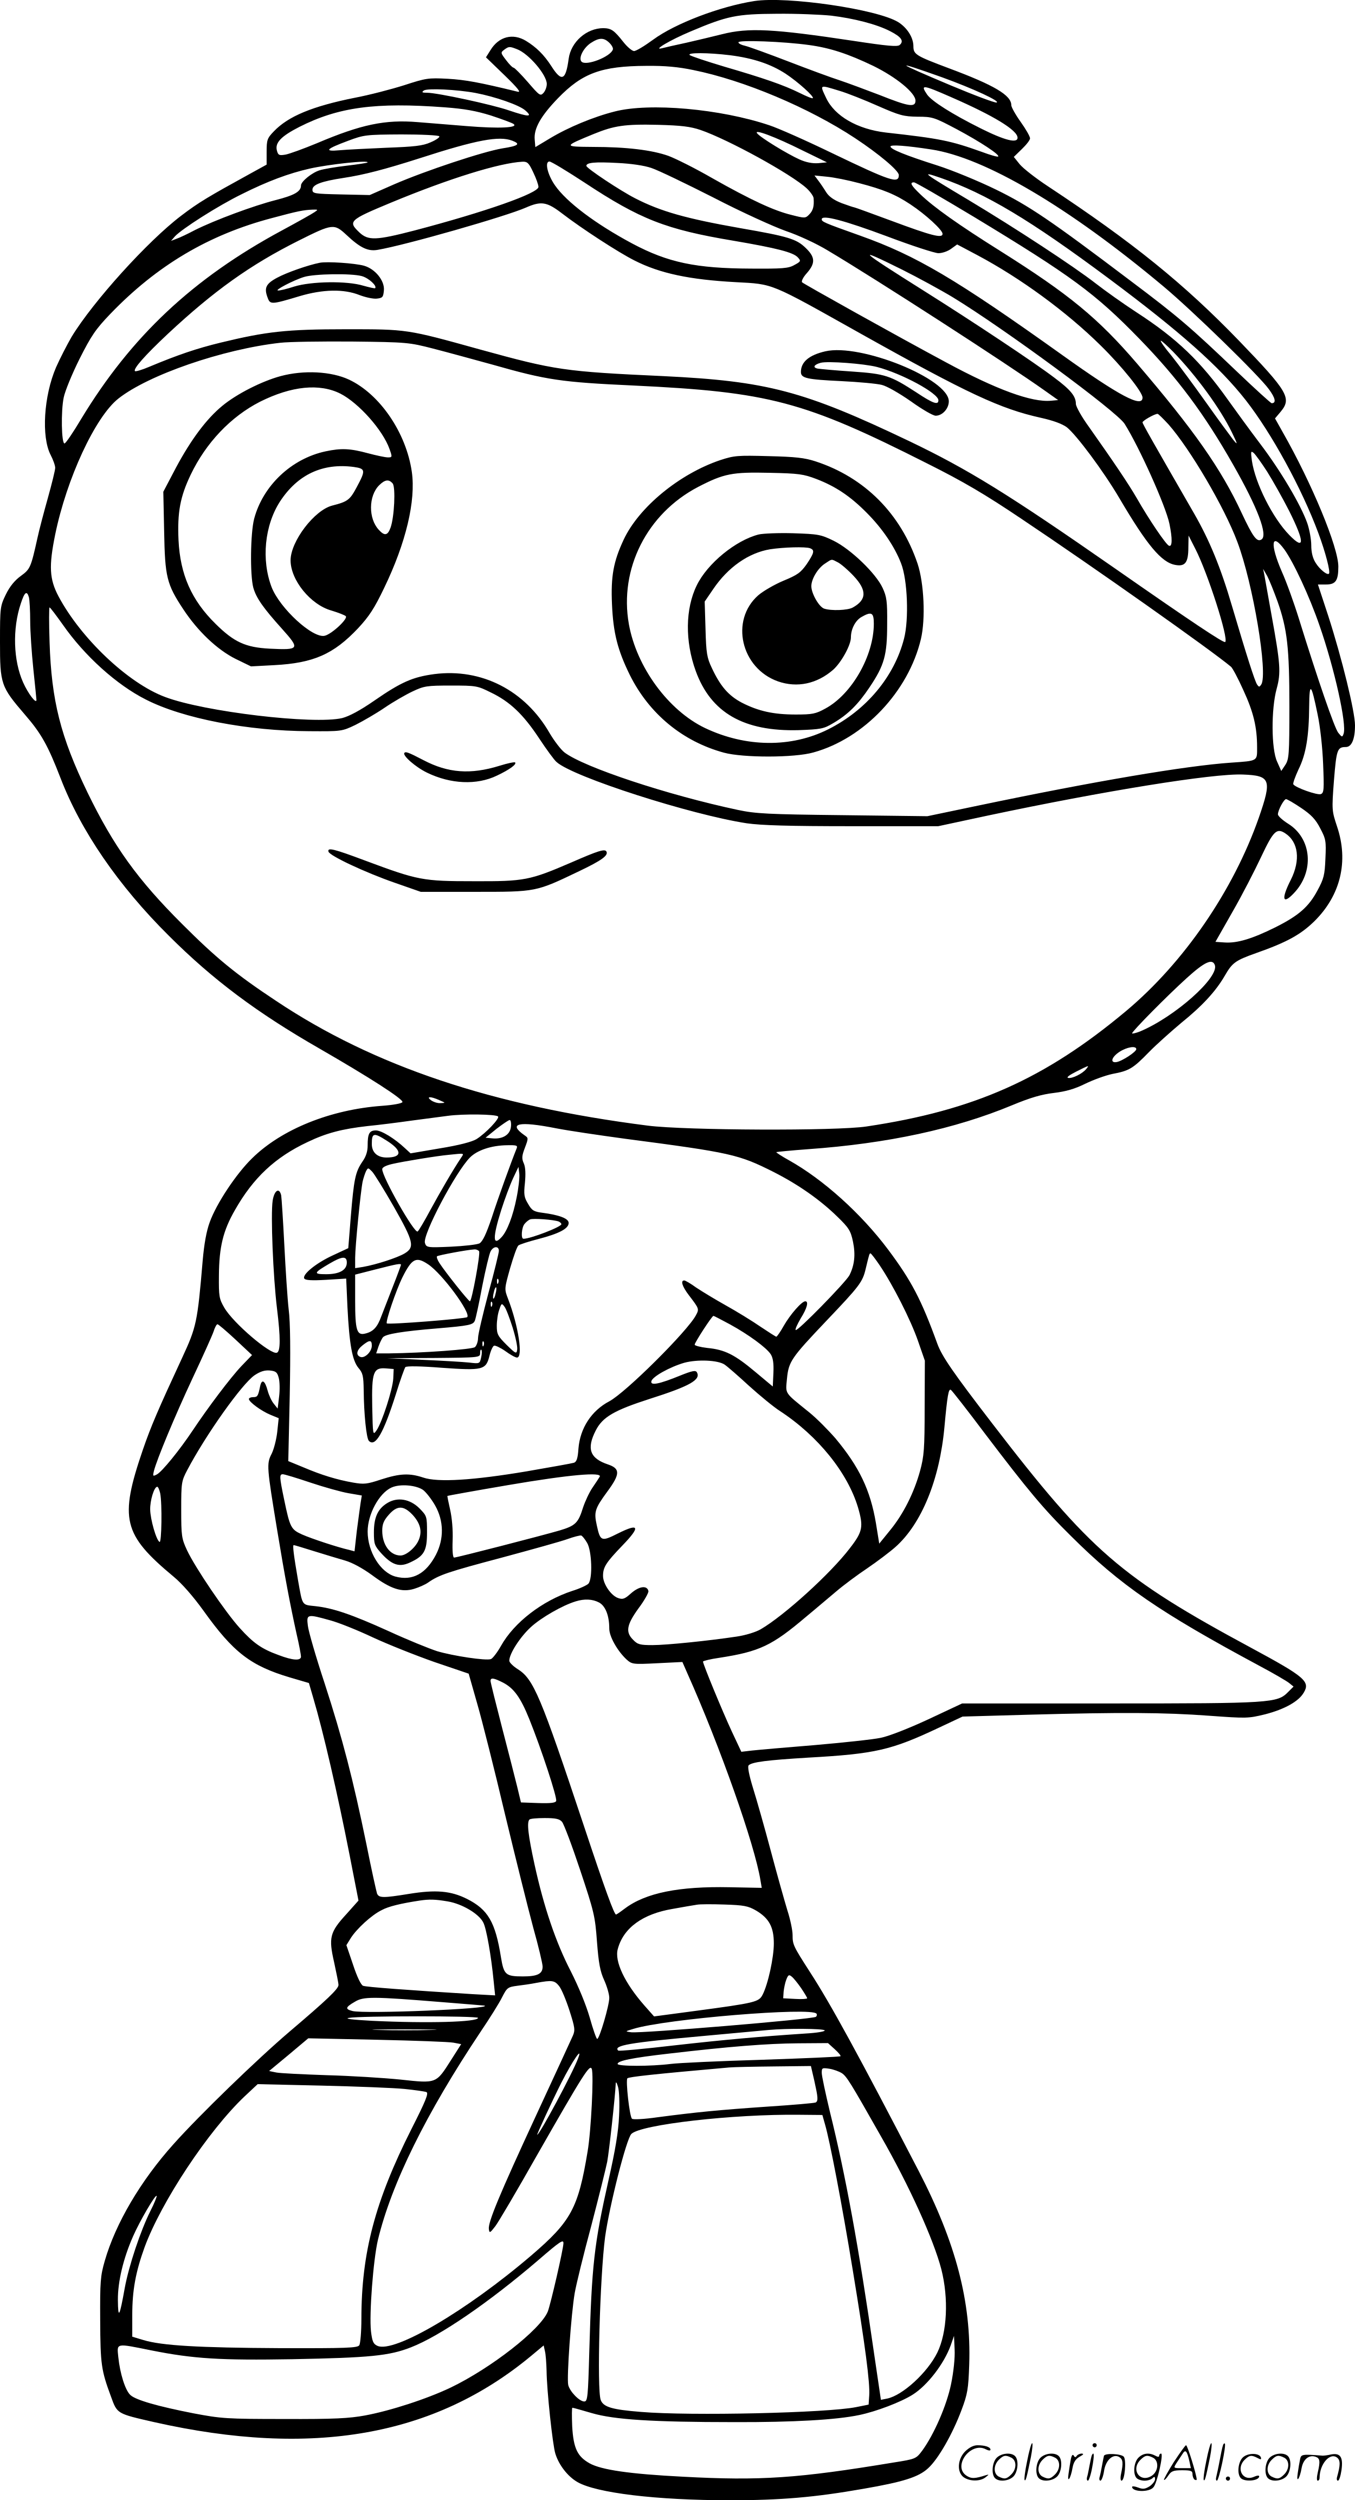
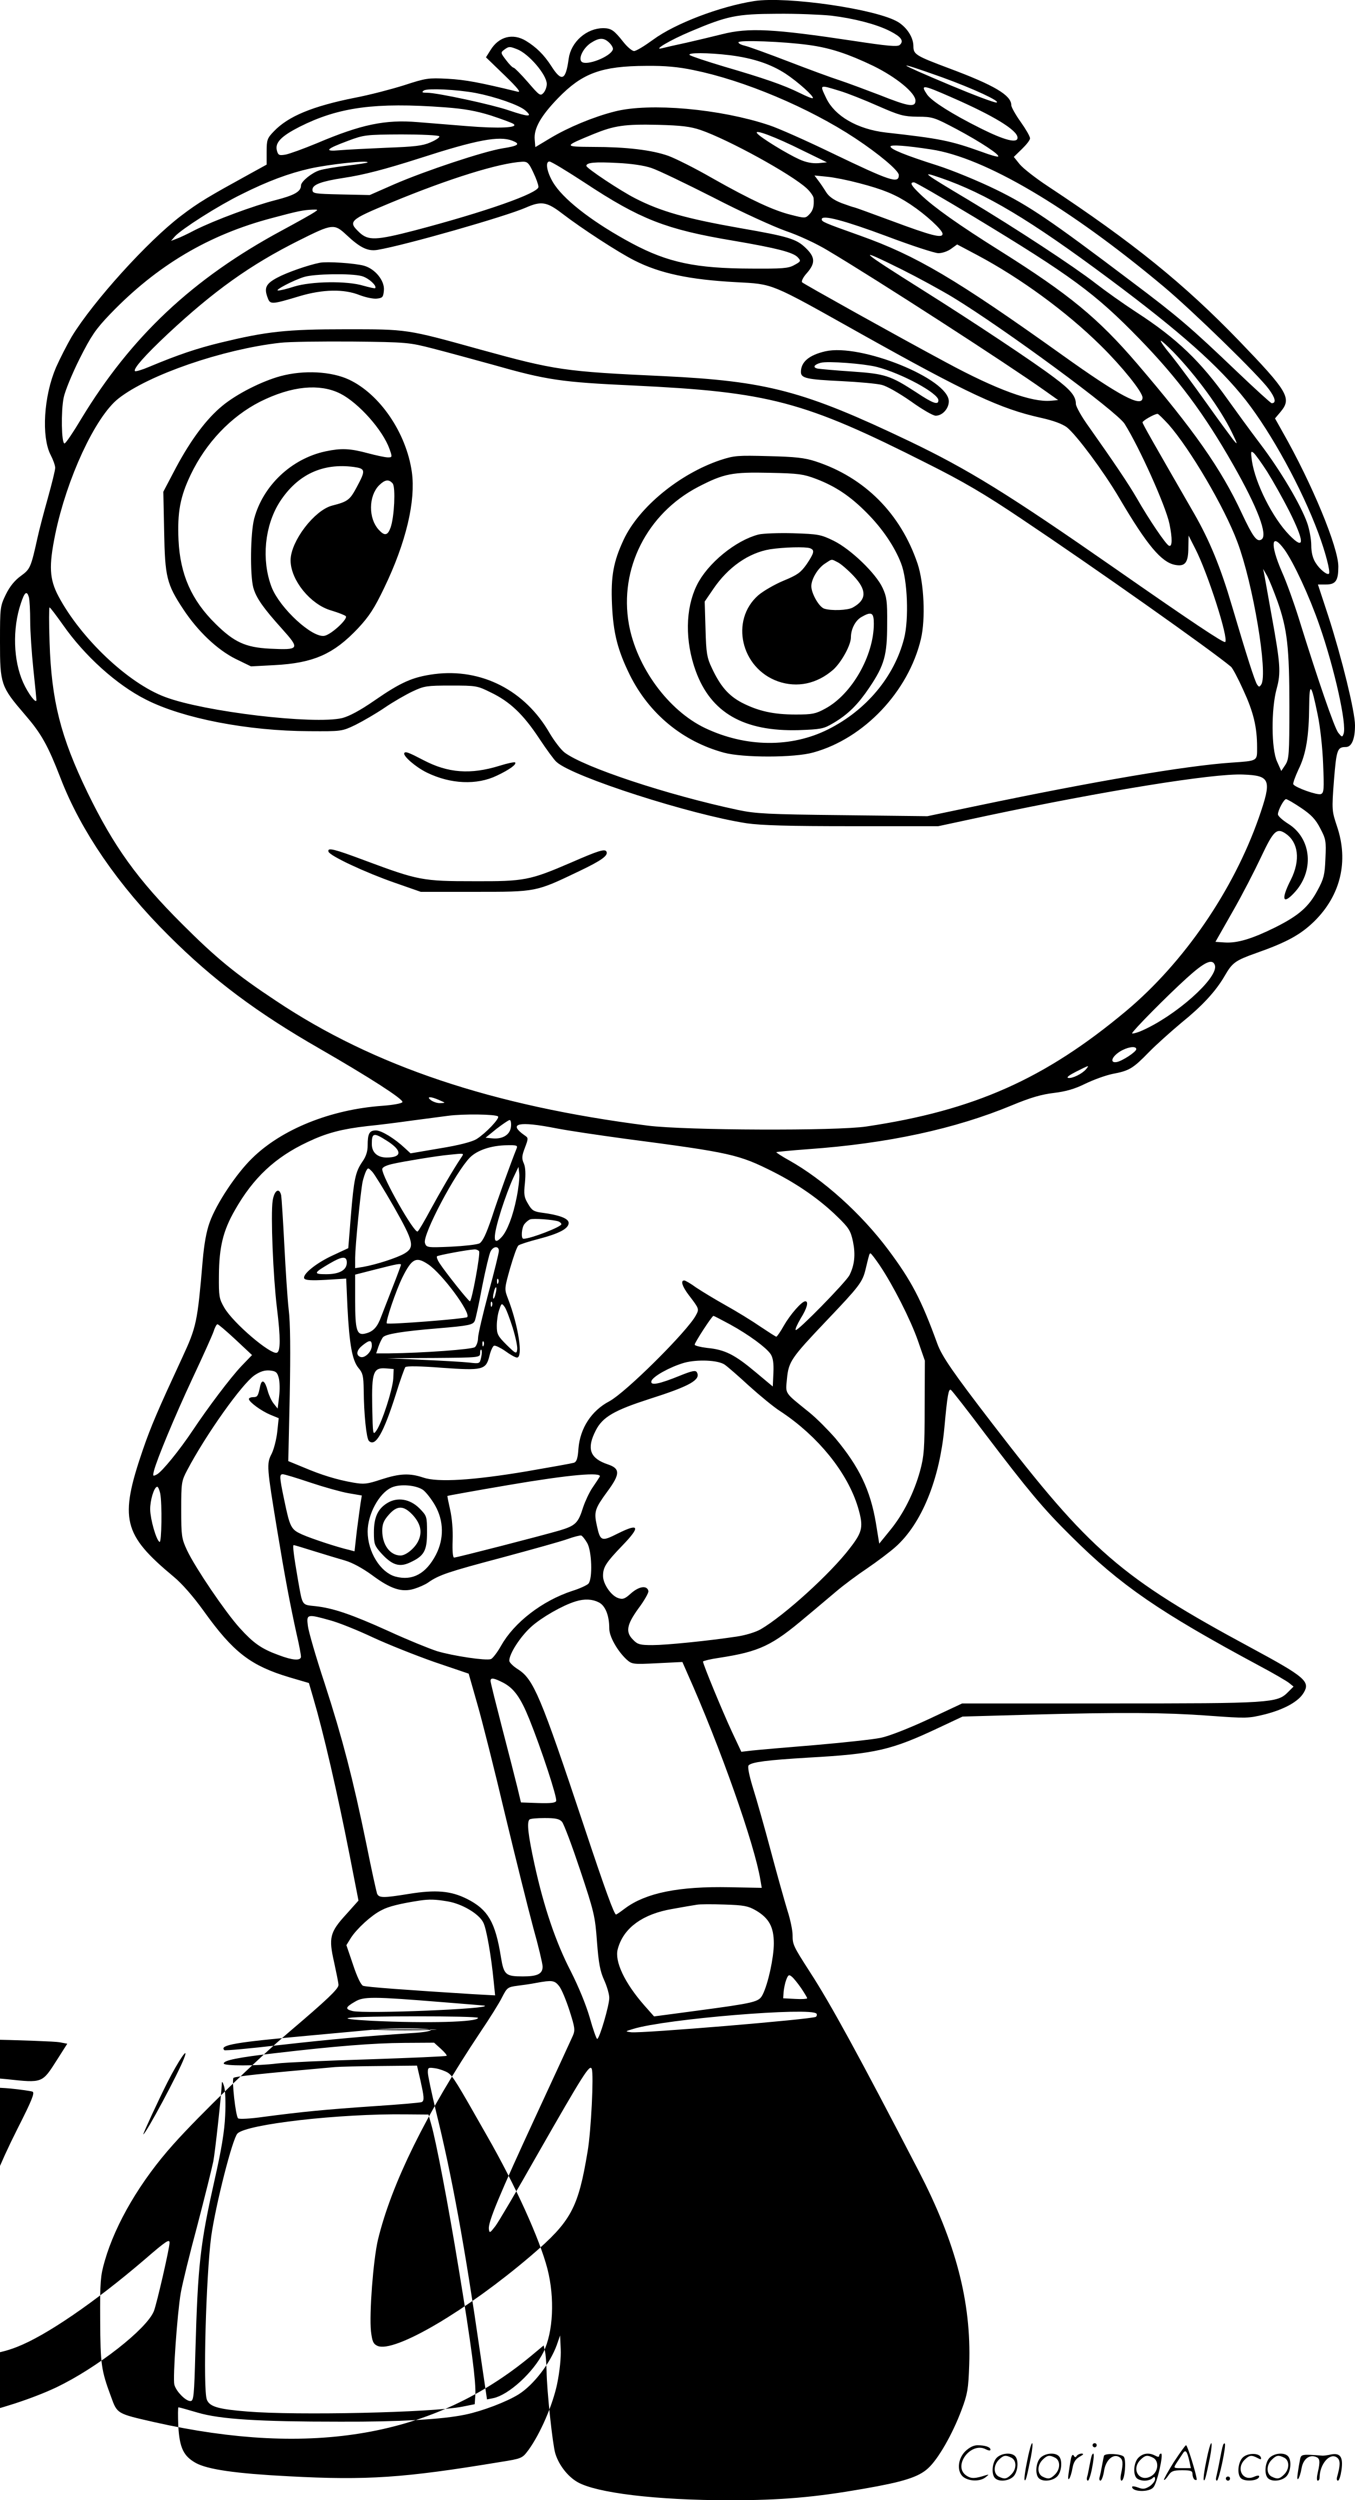
<svg xmlns="http://www.w3.org/2000/svg" version="1.0" viewBox="0 0 650.5 1199.891" preserveAspectRatio="xMidYMid meet">
  <g transform="translate(-1.5,1200.508) scale(0.1,-0.1)" fill="#000000" stroke="none">
-     <path d="M3636 12000 c-166 -26 -380 -108 -485 -185 -41 -30 -82 -55 -92 -55 -9 0 -32 19 -51 43 -45 57 -58 66 -96 67 -81 0 -156 -66 -167 -147 -14 -105 -34 -113 -84 -34 -35 54 -72 90 -121 120 -63 38 -130 21 -170 -44 l-22 -35 89 -86 c65 -63 81 -84 63 -79 -185 45 -250 57 -335 62 -95 5 -105 3 -210 -31 -60 -19 -167 -47 -236 -60 -205 -41 -320 -89 -389 -161 -32 -33 -35 -41 -35 -98 l0 -62 -80 -44 c-200 -110 -246 -137 -330 -201 -161 -122 -423 -412 -526 -581 -22 -38 -56 -104 -75 -147 -59 -137 -71 -333 -26 -420 12 -23 22 -51 22 -62 0 -11 -16 -76 -35 -144 -19 -68 -42 -154 -50 -192 -32 -144 -35 -150 -80 -183 -29 -21 -53 -50 -72 -89 -27 -56 -28 -61 -28 -227 0 -204 4 -215 120 -350 78 -90 110 -147 171 -305 97 -252 277 -515 519 -755 212 -212 424 -370 720 -540 238 -137 407 -245 402 -259 -2 -6 -42 -14 -99 -18 -246 -18 -481 -112 -623 -252 -76 -74 -171 -217 -203 -306 -16 -43 -27 -105 -34 -185 -25 -296 -30 -318 -98 -465 -116 -250 -150 -329 -189 -442 -114 -333 -96 -407 148 -610 40 -33 94 -95 143 -163 143 -200 226 -264 414 -320 l92 -27 21 -72 c48 -162 116 -456 175 -757 l42 -215 -58 -65 c-80 -87 -86 -113 -59 -231 11 -51 21 -100 21 -109 0 -19 -55 -71 -235 -224 -155 -132 -434 -402 -557 -540 -158 -176 -278 -380 -330 -560 -21 -73 -23 -99 -22 -285 1 -213 5 -240 52 -367 30 -83 28 -81 207 -122 760 -171 1345 -68 1810 318 l60 50 6 -27 c4 -15 7 -58 8 -95 1 -95 29 -355 42 -397 17 -55 59 -109 105 -136 90 -53 381 -88 734 -88 243 0 407 14 640 55 191 33 264 56 310 98 49 44 118 165 161 280 29 77 33 101 37 219 10 300 -64 583 -242 927 -290 559 -424 804 -522 955 -81 126 -84 132 -84 179 0 22 -11 75 -25 118 -13 43 -49 170 -79 283 -30 113 -69 250 -86 304 -19 62 -27 103 -21 109 16 16 89 25 286 37 323 18 399 36 626 143 l115 54 320 9 c441 12 648 11 864 -5 180 -13 187 -13 269 7 93 24 161 62 185 104 32 53 5 76 -249 213 -631 340 -775 465 -1246 1078 -190 247 -242 323 -264 383 -77 212 -124 302 -237 453 -129 172 -310 335 -474 427 -36 20 -64 38 -62 40 2 1 71 8 153 14 380 27 705 97 979 211 89 37 142 52 201 59 58 7 99 19 150 44 39 19 97 40 130 47 81 15 99 26 175 104 36 37 107 100 157 142 99 80 164 150 207 224 37 64 50 74 151 110 148 52 215 89 281 154 125 124 164 287 108 453 -25 76 -26 78 -15 222 12 148 16 160 57 160 28 0 44 38 44 104 0 66 -63 322 -128 524 l-50 152 39 0 c46 0 59 18 59 86 0 93 -127 399 -267 645 l-37 66 27 32 c54 65 36 96 -201 342 -263 272 -507 470 -919 742 -56 37 -115 83 -132 103 l-29 36 39 38 c21 20 39 43 39 51 0 9 -20 44 -45 79 -25 35 -45 71 -45 80 0 48 -81 96 -301 178 -157 59 -169 66 -169 105 0 42 -30 89 -73 116 -101 62 -533 125 -691 101z m369 -70 c108 -13 219 -41 284 -75 53 -27 67 -47 45 -66 -11 -9 -58 -5 -222 20 -385 58 -503 64 -630 32 -43 -11 -120 -29 -172 -41 -52 -11 -104 -23 -115 -26 -52 -14 37 39 135 80 177 75 221 84 415 85 94 1 211 -4 260 -9z m-1064 -131 c11 -11 19 -25 16 -32 -11 -34 -128 -80 -150 -58 -16 16 7 64 43 89 41 27 64 28 91 1z m958 -10 c103 -14 189 -43 308 -100 112 -55 203 -130 203 -167 0 -34 -34 -28 -172 27 -68 26 -154 58 -193 71 -38 12 -149 53 -245 90 -96 37 -190 71 -207 75 -18 4 -33 11 -33 17 0 12 216 4 339 -13z m-1402 -20 c56 -21 143 -123 143 -167 0 -14 -7 -33 -16 -43 -15 -16 -19 -13 -75 52 -33 38 -64 69 -68 69 -5 0 -21 16 -36 36 -27 35 -27 37 -10 50 23 17 26 17 62 3z m1023 -29 c110 -14 195 -42 267 -89 59 -39 138 -110 130 -117 -2 -3 -31 9 -63 25 -79 39 -173 71 -361 126 -87 26 -162 51 -167 56 -13 12 87 12 194 -1z m-177 -71 c243 -49 556 -181 777 -327 115 -76 210 -156 210 -177 0 -43 -39 -30 -320 105 -124 60 -259 120 -302 134 -235 79 -575 109 -742 66 -103 -26 -225 -77 -311 -129 l-70 -42 -3 36 c-5 53 29 113 111 198 117 121 208 155 425 156 89 1 153 -5 225 -20z m1195 -35 c149 -54 283 -116 261 -121 -8 -2 -107 35 -219 82 -271 114 -284 125 -42 39z m-492 -65 c37 -11 120 -44 183 -72 105 -46 123 -51 191 -52 72 0 80 -3 188 -60 114 -61 208 -123 199 -131 -3 -3 -38 7 -78 22 -151 54 -200 64 -461 93 -137 16 -246 79 -287 166 -31 66 -34 64 65 34z m535 -30 c206 -90 319 -159 319 -195 0 -28 -61 -13 -177 45 -140 70 -234 130 -257 162 -34 50 -22 48 115 -12z m-2283 20 c94 -18 210 -58 239 -84 37 -32 17 -32 -78 0 -80 28 -345 85 -394 85 -24 0 -27 2 -15 11 17 11 156 5 248 -12z m-147 -69 c94 -7 149 -17 220 -39 52 -17 100 -35 108 -40 30 -19 -66 -24 -224 -11 -88 7 -194 16 -235 19 -156 13 -271 -11 -483 -101 -65 -27 -134 -52 -152 -55 -30 -5 -35 -3 -41 21 -9 37 22 68 108 112 188 95 364 119 699 94z m1228 -109 c133 -46 434 -211 509 -280 17 -16 33 -38 33 -48 3 -38 -3 -59 -21 -77 -18 -19 -21 -19 -87 -2 -82 20 -191 70 -382 178 -78 45 -172 92 -207 105 -79 28 -200 43 -364 43 -141 1 -141 2 5 62 98 40 149 48 310 44 110 -3 154 -8 204 -25z m491 -99 l115 -56 -42 -4 c-28 -2 -59 4 -90 18 -58 26 -186 104 -203 125 -19 23 86 -16 220 -83z m-1746 69 c3 -5 -16 -18 -42 -29 -38 -17 -78 -21 -212 -26 -91 -4 -192 -9 -225 -12 -77 -7 -65 6 40 45 77 29 86 30 257 31 97 0 179 -4 182 -9z m350 -21 c42 -16 30 -25 -47 -37 -91 -15 -369 -107 -521 -173 l-116 -51 -138 3 c-129 3 -137 4 -137 23 0 24 43 40 148 56 99 15 199 41 368 95 272 88 380 108 443 84z m2011 -42 c258 -39 661 -277 1115 -657 140 -117 458 -427 506 -493 32 -43 37 -68 14 -68 -4 0 -79 68 -167 152 -222 212 -281 263 -510 435 -385 291 -488 361 -648 439 -82 40 -208 92 -280 115 -154 49 -225 78 -225 91 0 10 77 4 195 -14z m-2706 -63 c-3 -2 -47 -9 -99 -15 -52 -6 -111 -16 -130 -22 -37 -11 -90 -54 -90 -73 0 -29 -31 -47 -121 -70 -106 -27 -292 -96 -388 -144 -34 -18 -74 -37 -89 -42 l-26 -10 19 22 c34 36 204 145 320 202 126 63 226 100 327 123 94 21 290 42 277 29z m796 -47 c14 -29 25 -60 25 -70 0 -30 -256 -120 -595 -209 -185 -48 -222 -49 -264 -10 -57 54 -50 60 152 144 280 116 519 190 630 196 24 1 31 -6 52 -51z m246 -49 c268 -177 391 -225 714 -279 211 -36 288 -56 310 -80 16 -17 15 -20 -17 -37 -28 -16 -57 -18 -208 -17 -264 1 -398 29 -569 120 -176 94 -316 199 -372 280 -36 52 -50 114 -26 114 8 0 84 -46 168 -101z m321 70 c31 -10 166 -75 300 -143 133 -69 290 -140 347 -160 59 -20 146 -60 200 -93 231 -137 864 -546 1041 -672 l65 -46 -34 -3 c-92 -9 -262 53 -506 185 -235 126 -679 374 -689 383 -5 5 4 24 23 45 41 47 40 76 -6 120 -44 43 -82 55 -313 95 -261 46 -382 80 -505 143 -71 36 -235 145 -235 156 0 16 40 20 150 14 64 -3 127 -12 162 -24z m1390 -48 c217 -75 428 -201 808 -484 341 -254 529 -421 656 -583 124 -159 268 -422 348 -637 34 -91 59 -187 51 -195 -8 -9 -45 21 -64 52 -14 22 -21 50 -21 85 0 28 -9 76 -19 105 -31 88 -128 252 -226 381 -50 66 -119 161 -154 210 -132 186 -245 295 -441 422 -63 41 -150 103 -195 138 -104 81 -383 264 -610 400 -226 135 -232 140 -133 106z m-392 -25 c115 -30 174 -54 246 -102 74 -49 154 -123 154 -141 0 -23 -51 -10 -247 63 -95 35 -174 64 -177 64 -3 0 -30 9 -60 20 -38 15 -61 31 -75 53 -11 18 -28 43 -38 56 l-18 24 60 -6 c33 -3 103 -17 155 -31z m546 -159 c473 -286 587 -370 799 -588 184 -189 312 -361 450 -604 118 -207 168 -339 136 -359 -22 -14 -41 12 -95 127 -99 213 -230 399 -503 718 -187 218 -326 332 -655 539 -201 126 -321 211 -385 273 -45 43 -52 57 -30 57 7 0 135 -74 283 -163z m-1973 14 c95 -73 272 -188 348 -226 122 -62 264 -92 486 -104 184 -10 159 0 598 -246 518 -290 673 -362 867 -405 59 -13 102 -29 124 -45 45 -35 176 -210 253 -341 133 -226 202 -308 268 -320 48 -9 63 11 63 85 l1 56 33 -65 c59 -115 160 -429 143 -446 -6 -7 -159 95 -532 355 -510 355 -701 473 -985 609 -507 242 -683 288 -1180 312 -476 22 -518 28 -881 128 -353 98 -348 97 -644 97 -285 0 -381 -11 -600 -64 -115 -28 -204 -58 -343 -116 -35 -15 -66 -24 -69 -21 -10 10 46 74 159 180 220 205 394 330 628 447 162 81 169 82 229 26 66 -62 103 -79 149 -71 135 23 617 161 712 203 73 32 100 28 173 -28z m-1188 6 c-11 -8 -81 -47 -155 -87 -429 -231 -725 -509 -965 -905 -38 -64 -74 -117 -80 -118 -15 -3 -18 156 -4 221 6 30 40 113 76 185 56 111 77 142 147 215 224 233 473 381 778 461 123 33 148 38 193 40 28 1 28 0 10 -12z m2748 -116 c119 -45 230 -81 247 -81 18 0 45 9 61 21 l29 21 98 -52 c205 -109 427 -271 591 -433 101 -99 201 -223 201 -250 0 -51 -111 8 -385 204 -514 367 -701 477 -970 573 -177 63 -185 67 -185 79 0 23 109 -6 313 -82z m73 -160 c76 -38 186 -98 244 -133 246 -150 787 -548 824 -607 70 -111 197 -393 215 -479 15 -72 14 -113 -2 -106 -14 5 -95 124 -155 229 -40 69 -109 171 -229 341 -35 48 -63 98 -63 111 0 37 -26 68 -104 126 -96 73 -388 267 -625 416 -318 200 -333 215 -105 102z m-2251 -379 c66 -17 194 -52 285 -77 260 -74 328 -84 675 -100 653 -31 819 -75 1409 -373 178 -89 281 -150 455 -267 350 -234 912 -631 1006 -710 7 -6 34 -56 59 -112 49 -106 66 -178 66 -275 0 -66 5 -64 -125 -73 -218 -15 -654 -89 -1214 -206 l-244 -51 -406 5 c-362 4 -417 7 -503 25 -339 72 -740 205 -833 276 -17 13 -49 55 -71 92 -118 206 -327 313 -554 284 -104 -14 -159 -38 -289 -128 -68 -47 -119 -74 -153 -83 -136 -32 -662 30 -850 101 -178 66 -405 282 -512 483 -44 83 -47 145 -16 297 55 268 192 564 303 652 144 114 501 237 777 268 41 5 197 7 345 6 264 -3 273 -4 390 -34z m3551 -14 c114 -118 227 -273 283 -388 29 -60 29 -63 6 -35 -13 17 -73 98 -131 180 -59 83 -133 183 -165 223 -33 39 -56 72 -51 72 4 0 30 -24 58 -52z m-21 -350 c103 -117 268 -397 330 -563 76 -201 148 -634 115 -685 -9 -13 -11 -13 -20 0 -11 16 -50 138 -120 375 -55 188 -109 318 -182 445 -197 342 -248 431 -248 438 0 8 56 40 72 41 3 1 27 -23 53 -51z m473 -226 c27 -43 75 -128 106 -189 75 -150 75 -192 1 -116 -81 83 -164 249 -180 357 -6 45 -5 49 9 37 8 -7 37 -47 64 -89z m83 -374 c44 -61 120 -224 168 -363 72 -206 133 -479 116 -522 -6 -17 -8 -16 -25 5 -18 21 -100 260 -190 550 -23 74 -59 174 -81 223 -58 133 -51 193 12 107z m-33 -249 c47 -133 57 -223 57 -504 0 -231 -2 -253 -19 -280 l-20 -30 -20 45 c-28 60 -29 252 -2 350 21 77 18 119 -25 355 -16 88 -31 174 -34 190 l-6 30 20 -35 c10 -19 32 -74 49 -121z m-5994 19 c3 -13 6 -63 6 -113 0 -49 7 -153 15 -230 8 -77 15 -144 15 -149 0 -22 -40 30 -64 84 -47 105 -52 257 -11 379 18 55 29 64 39 29z m162 -130 c105 -151 260 -290 399 -360 178 -91 490 -151 785 -152 154 -1 156 -1 221 30 36 18 100 55 141 83 41 28 102 63 134 78 55 26 68 28 184 28 121 0 127 -1 191 -33 92 -44 156 -105 232 -220 35 -53 73 -105 84 -114 80 -72 645 -253 913 -294 71 -10 200 -14 507 -14 l412 0 238 51 c557 118 1082 203 1225 197 133 -5 140 -24 76 -208 -123 -350 -360 -695 -637 -927 -390 -326 -729 -477 -1246 -554 -143 -22 -868 -19 -1050 4 -746 95 -1315 285 -1785 599 -195 129 -289 207 -450 368 -215 214 -329 373 -455 632 -129 267 -173 440 -182 721 -3 92 -3 167 0 167 3 0 31 -37 63 -82z m6024 -429 c13 -60 24 -162 27 -241 5 -122 4 -138 -11 -144 -17 -6 -122 31 -132 47 -3 5 9 37 25 72 36 72 50 160 51 302 1 120 10 111 40 -36z m-79 -451 c49 -33 70 -55 92 -98 27 -51 29 -61 25 -145 -3 -79 -8 -98 -38 -153 -42 -79 -90 -121 -204 -178 -109 -54 -181 -76 -241 -72 l-45 3 83 146 c46 80 107 199 137 263 58 123 74 139 115 112 64 -42 74 -129 27 -223 -47 -92 -40 -122 14 -65 100 104 87 263 -27 334 -27 17 -49 37 -49 45 0 20 29 73 39 73 5 0 38 -19 72 -42z m-414 -754 c22 -59 -192 -249 -359 -319 -21 -8 -38 -12 -38 -9 0 10 167 179 262 265 86 78 123 95 135 63z m-377 -404 c0 -13 -69 -58 -95 -62 -32 -5 -24 24 14 49 35 23 81 31 81 13z m-241 -96 c-18 -22 -67 -46 -86 -42 -10 2 6 14 38 30 64 32 65 33 48 12z m-3104 -149 c30 -13 30 -13 4 -14 -14 -1 -34 6 -45 14 -25 19 -1 19 41 0z m281 -78 c9 -9 -59 -81 -104 -109 -22 -13 -83 -29 -175 -44 l-141 -24 -26 24 c-51 48 -114 86 -140 86 -32 0 -40 -15 -40 -73 0 -28 -8 -53 -26 -78 -33 -49 -40 -82 -55 -264 l-12 -150 -73 -34 c-81 -37 -150 -93 -138 -112 5 -8 35 -10 104 -6 l97 6 6 -136 c9 -179 23 -257 53 -293 21 -24 24 -39 25 -106 1 -115 13 -232 25 -244 31 -31 70 36 130 226 20 65 41 123 45 128 5 6 73 5 174 -3 198 -14 213 -11 230 58 6 25 16 46 22 48 6 2 31 -10 54 -26 23 -17 48 -31 56 -31 30 0 7 152 -43 282 -18 47 -18 47 10 147 16 55 33 104 40 109 6 5 49 19 96 31 100 26 145 50 145 77 0 21 -43 38 -127 49 -40 5 -50 11 -68 43 -19 31 -21 45 -15 100 4 42 3 74 -5 93 -11 24 -10 37 5 76 17 45 17 47 -1 59 -83 58 -30 70 152 34 56 -11 205 -33 330 -50 511 -67 545 -75 714 -160 118 -60 222 -133 304 -213 57 -55 65 -69 76 -121 13 -63 7 -113 -17 -161 -19 -35 -250 -271 -258 -263 -4 3 8 28 24 56 31 49 39 82 22 82 -17 0 -72 -63 -103 -117 -16 -29 -33 -53 -36 -53 -3 0 -37 22 -76 48 -39 27 -114 73 -166 102 -52 29 -116 68 -143 86 -26 19 -52 34 -57 34 -19 0 -10 -29 23 -72 49 -64 49 -65 33 -95 -40 -76 -338 -372 -416 -413 -85 -45 -140 -128 -148 -227 -3 -47 -9 -64 -22 -68 -9 -3 -111 -21 -226 -41 -256 -43 -427 -54 -497 -30 -66 22 -112 20 -202 -9 -69 -23 -83 -24 -135 -15 -79 14 -151 36 -238 73 l-73 30 7 316 c4 207 3 349 -5 411 -6 52 -15 192 -21 310 -6 118 -13 225 -15 238 -9 40 -33 25 -41 -25 -10 -67 2 -364 21 -519 17 -139 17 -205 -1 -211 -30 -10 -209 142 -252 216 -25 43 -27 54 -26 156 1 135 20 214 77 313 88 155 193 253 348 326 92 44 166 63 289 77 52 5 147 17 210 26 63 8 142 19 175 23 73 10 230 8 241 -3z m62 -49 c-4 -39 -40 -61 -90 -56 l-32 3 53 43 c30 23 58 42 63 42 5 0 8 -15 6 -32z m-595 -68 c74 -47 73 -80 -2 -80 -44 0 -71 24 -71 65 0 54 9 56 73 15z m622 -37 c-25 -62 -88 -235 -119 -331 -27 -80 -44 -115 -59 -124 -12 -6 -74 -13 -138 -16 -114 -5 -117 -4 -124 18 -12 39 147 340 216 410 36 36 104 58 178 59 47 1 52 -1 46 -16z m-267 -45 c-40 -60 -99 -162 -147 -250 -29 -54 -56 -100 -61 -103 -16 -10 -170 261 -170 299 0 9 18 18 48 25 52 12 216 39 272 44 78 8 74 9 58 -15z m-323 -233 c96 -169 102 -195 53 -225 -35 -21 -137 -54 -200 -65 l-38 -6 0 49 c0 54 26 318 36 367 4 17 11 38 16 49 10 18 10 18 29 -1 10 -10 57 -86 104 -168z m590 42 c-17 -87 -45 -160 -72 -189 -43 -47 -43 -1 -2 129 17 54 43 123 57 153 l26 55 4 -33 c2 -19 -4 -71 -13 -115z m202 -114 c7 -3 13 -9 13 -13 0 -13 -148 -70 -182 -70 -13 0 -9 54 5 71 7 9 19 19 27 22 15 6 112 -1 137 -10z m-287 -141 c0 -9 -22 -101 -50 -202 -27 -102 -50 -199 -50 -216 0 -17 -7 -37 -15 -44 -14 -11 -249 -28 -412 -30 l-62 0 11 33 c6 17 16 38 22 45 15 15 91 28 261 42 155 13 172 17 180 38 4 10 20 83 35 164 16 81 34 156 40 167 13 26 40 28 40 3z m-95 -2 c7 -12 -35 -240 -44 -240 -7 0 -118 140 -146 183 -10 15 -15 30 -12 33 5 5 144 31 179 33 9 1 20 -4 23 -9z m1923 -67 c64 -95 149 -262 184 -363 l33 -95 -1 -225 c0 -199 -3 -234 -22 -304 -29 -105 -80 -207 -144 -285 l-52 -64 -16 99 c-27 159 -80 269 -194 406 -34 39 -90 96 -126 125 -121 98 -114 86 -107 161 8 83 20 100 189 278 160 168 174 186 189 250 17 71 18 74 23 74 3 0 23 -26 44 -57z m-2558 13 c0 -36 -35 -56 -99 -56 -63 0 -61 6 16 51 61 36 83 37 83 5z m391 -9 c67 -45 206 -233 187 -253 -9 -8 -378 -37 -386 -30 -7 8 44 158 75 221 46 92 66 101 124 62z m-131 -2 c0 -2 -17 -49 -38 -102 -21 -54 -46 -119 -56 -144 -19 -53 -39 -75 -78 -84 -40 -10 -48 16 -48 158 l0 125 98 25 c102 26 122 30 122 22z m467 -87 c-3 -8 -6 -5 -6 6 -1 11 2 17 5 13 3 -3 4 -12 1 -19z m-13 -52 c-3 -15 -8 -25 -11 -23 -2 3 -1 17 3 31 3 15 8 25 11 23 2 -3 1 -17 -3 -31z m-17 -58 c-3 -8 -6 -5 -6 6 -1 11 2 17 5 13 3 -3 4 -12 1 -19z m99 -104 c14 -45 24 -92 22 -105 -3 -23 -6 -22 -51 22 -42 42 -47 51 -47 91 0 25 5 60 12 78 10 31 12 32 25 14 8 -10 25 -56 39 -100z m1044 15 c89 -49 174 -111 195 -143 11 -17 15 -43 13 -89 l-3 -66 -85 71 c-98 82 -145 106 -229 114 -34 4 -61 11 -61 16 0 10 83 138 90 138 3 0 39 -19 80 -41z m-2374 -73 l79 -74 -51 -53 c-53 -56 -160 -198 -234 -309 -62 -93 -147 -198 -172 -211 -19 -10 -20 -9 -14 17 14 55 99 260 186 446 48 102 93 202 100 222 6 20 15 36 19 36 4 0 43 -33 87 -74z m654 -29 c0 -29 -34 -62 -55 -54 -23 9 -18 33 11 56 34 27 44 26 44 -2z m537 1 c-3 -8 -6 -5 -6 6 -1 11 2 17 5 13 3 -3 4 -12 1 -19z m-12 -57 c-7 -31 -7 -31 -58 -25 -29 3 -128 9 -222 13 l-170 8 223 1 c221 2 222 2 222 24 0 12 3 19 6 15 3 -3 3 -19 -1 -36z m1169 -35 c12 -8 64 -53 116 -101 52 -47 120 -103 150 -122 183 -120 324 -296 374 -462 27 -93 23 -116 -39 -196 -93 -122 -316 -324 -428 -389 -24 -14 -74 -29 -115 -35 -133 -20 -336 -41 -405 -41 -59 0 -71 3 -92 25 -38 37 -32 72 25 151 28 37 49 75 48 83 -6 29 -44 24 -83 -10 -31 -28 -40 -31 -63 -23 -34 12 -72 68 -72 106 0 42 14 64 93 146 88 91 81 109 -21 58 -80 -40 -85 -39 -102 39 -14 64 -10 79 50 161 63 85 63 111 4 131 -87 29 -104 75 -59 163 33 65 89 97 260 152 192 61 247 92 225 128 -6 10 -24 6 -81 -17 -98 -40 -142 -49 -137 -27 4 22 89 69 158 89 63 17 162 13 194 -9z m-1591 -67 c-3 -52 -53 -208 -80 -248 -18 -26 -18 -24 -21 113 -3 166 5 189 66 184 l37 -3 -2 -46z m-550 4 c5 -17 6 -58 2 -90 l-7 -58 -19 24 c-10 12 -23 40 -29 62 -13 49 -28 58 -36 22 -10 -49 -13 -53 -34 -53 -11 0 -20 -4 -20 -9 0 -14 60 -58 104 -76 l39 -16 -7 -66 c-4 -36 -16 -83 -27 -105 -25 -48 -23 -64 27 -368 37 -225 62 -356 93 -497 12 -51 21 -100 21 -108 0 -21 -39 -19 -107 7 -83 30 -122 58 -187 130 -69 76 -214 290 -253 373 -26 56 -28 68 -28 195 0 129 1 137 29 190 89 169 262 413 323 455 27 18 48 25 73 23 29 -3 36 -8 43 -35z m3389 -266 c208 -274 282 -363 415 -494 238 -237 425 -365 907 -624 66 -35 129 -72 140 -81 l21 -17 -26 -26 c-52 -53 -79 -55 -854 -55 l-711 0 -162 -76 c-95 -44 -189 -81 -229 -89 -38 -8 -180 -23 -318 -35 -137 -11 -273 -23 -300 -26 l-51 -6 -46 98 c-45 97 -138 322 -138 335 0 3 35 12 78 18 194 30 253 58 418 198 45 37 109 92 144 121 34 29 101 79 149 111 47 32 108 78 135 102 125 111 212 323 235 575 14 153 20 186 31 179 5 -3 78 -96 162 -208z m-3237 -237 c66 -22 148 -45 183 -51 l64 -11 -6 -37 c-3 -20 -11 -80 -18 -133 l-11 -98 -26 7 c-54 12 -181 54 -226 74 -53 24 -58 33 -86 168 -23 110 -23 121 -6 121 7 0 67 -18 132 -40z m1389 28 c-4 -7 -20 -31 -35 -53 -15 -22 -35 -65 -45 -95 -23 -74 -36 -87 -113 -110 -86 -25 -493 -130 -506 -130 -6 0 -9 32 -7 82 2 51 -3 108 -12 148 -8 35 -14 65 -13 66 1 1 133 25 292 52 293 50 453 64 439 40z m-847 -64 c14 -11 40 -44 57 -74 42 -74 43 -160 4 -236 -48 -92 -113 -127 -195 -105 -72 20 -133 119 -133 216 0 83 55 184 114 211 41 19 120 12 153 -12z m-1263 -15 c10 -50 7 -241 -3 -234 -16 9 -44 108 -45 155 -1 44 19 110 34 110 4 0 10 -14 14 -31z m2050 -239 c22 -38 27 -170 6 -195 -6 -7 -42 -24 -78 -35 -143 -47 -279 -151 -342 -264 -18 -32 -40 -60 -48 -63 -23 -9 -182 15 -259 38 -37 12 -141 54 -230 95 -181 82 -270 112 -355 121 -65 7 -60 0 -82 123 -21 122 -27 170 -21 170 3 0 46 -13 97 -29 51 -16 118 -36 149 -45 35 -10 83 -36 130 -70 90 -67 143 -84 202 -66 23 7 53 20 67 30 53 37 95 51 351 119 145 39 289 79 319 90 30 11 59 18 65 17 5 -1 18 -17 29 -36z m56 -285 c31 -16 50 -62 50 -126 0 -38 39 -107 83 -148 26 -23 30 -24 147 -18 l121 6 25 -57 c154 -344 323 -821 350 -992 l6 -35 -154 3 c-244 5 -403 -27 -503 -102 -16 -12 -35 -26 -42 -29 -8 -5 -55 125 -153 420 -210 630 -243 710 -320 758 -22 14 -40 32 -40 40 0 34 52 114 103 161 50 46 153 105 216 124 42 13 80 11 111 -5z m-1290 -86 c41 -11 133 -48 205 -82 71 -33 204 -86 295 -118 l165 -56 41 -144 c23 -79 83 -317 133 -529 51 -212 112 -457 136 -546 25 -89 45 -173 45 -187 0 -35 -25 -47 -95 -47 -83 0 -91 8 -105 92 -27 169 -62 229 -163 280 -78 39 -150 45 -279 24 -124 -20 -144 -20 -153 2 -3 9 -27 116 -51 237 -64 311 -114 505 -200 770 -42 127 -78 251 -81 278 -7 56 -4 57 107 26z m830 -299 c52 -27 84 -71 126 -175 57 -141 135 -378 129 -393 -3 -9 -26 -12 -87 -10 l-82 3 -18 75 c-10 41 -43 170 -73 285 -30 116 -55 216 -55 223 0 17 15 15 60 -8z m283 -668 c9 -10 48 -114 87 -231 67 -201 72 -221 81 -345 8 -103 15 -142 35 -185 13 -29 24 -67 24 -84 0 -36 -47 -197 -58 -197 -4 0 -20 46 -36 103 -18 62 -54 149 -91 222 -71 137 -129 307 -174 513 -30 138 -38 202 -24 215 3 4 36 7 73 7 52 0 71 -4 83 -18z m-549 -382 c68 -11 150 -59 171 -101 15 -28 38 -159 50 -282 l7 -68 -109 6 c-306 19 -510 34 -525 40 -10 4 -29 43 -48 101 l-32 94 21 34 c28 44 99 110 148 134 33 18 91 32 183 46 47 7 75 6 134 -4z m1481 -44 c62 -37 85 -79 85 -158 0 -68 -28 -196 -54 -246 -18 -35 -34 -39 -326 -78 l-195 -26 -46 52 c-95 108 -145 213 -128 272 27 101 120 168 263 192 50 9 102 18 116 20 14 3 74 3 133 1 94 -3 114 -7 152 -29z m216 -372 c16 -24 29 -45 29 -49 0 -3 -26 -5 -57 -3 l-58 3 2 32 c2 17 7 43 13 58 9 23 13 25 26 14 9 -7 29 -32 45 -55z m-1162 10 c12 -15 34 -68 50 -118 26 -81 28 -94 16 -121 -7 -16 -85 -185 -173 -375 -181 -391 -235 -521 -230 -553 3 -20 5 -19 30 13 15 19 105 172 200 340 224 392 255 441 264 416 10 -27 -3 -296 -20 -396 -45 -272 -79 -335 -269 -498 -312 -267 -660 -471 -740 -435 -20 9 -25 21 -31 70 -9 83 11 342 33 437 65 271 232 609 493 1000 44 65 91 140 104 167 23 45 27 48 72 54 26 3 67 9 92 14 76 14 87 12 109 -15z m-554 -78 c105 -8 192 -16 195 -16 53 -15 -576 -41 -633 -26 -36 9 -34 18 11 44 42 26 83 26 427 -2z m1790 -55 c3 -5 1 -12 -3 -15 -20 -12 -837 -80 -887 -74 -30 4 -30 4 10 16 153 48 859 106 880 73z m-1625 -20 c0 -20 -241 -27 -510 -14 -93 5 -133 10 -110 14 53 10 620 10 620 0z m-227 -58 c-67 -2 -179 -2 -250 0 -70 1 -15 3 122 3 138 0 195 -2 128 -3z m1891 -2 c4 -5 -37 -12 -91 -15 -224 -15 -382 -29 -631 -57 -145 -17 -266 -28 -269 -25 -25 25 53 38 407 70 151 14 293 27 315 29 86 8 264 7 269 -2z m-1782 -59 l37 -7 -49 -77 c-72 -113 -68 -112 -243 -93 -80 8 -239 18 -354 21 -114 4 -223 9 -242 13 l-34 7 94 78 94 79 330 -7 c182 -4 347 -10 367 -14z m1830 -31 c18 -16 31 -32 28 -34 -3 -3 -171 -10 -375 -17 -203 -6 -401 -15 -440 -20 -95 -12 -255 -12 -255 0 0 15 66 29 250 50 283 33 466 48 617 49 l143 1 32 -29z m-1232 -45 c-26 -70 -185 -366 -196 -366 -3 0 70 159 116 250 54 106 105 180 80 116z m1134 -105 c18 -81 20 -98 7 -106 -6 -3 -110 -12 -233 -20 -233 -16 -336 -26 -527 -51 -62 -9 -117 -12 -122 -7 -12 12 -31 185 -22 194 7 7 126 20 488 52 22 2 120 4 217 5 l176 2 16 -69z m132 35 c24 -16 40 -42 188 -303 137 -239 253 -496 290 -638 36 -141 28 -304 -19 -400 -47 -96 -167 -206 -241 -221 l-30 -6 -33 224 c-73 508 -137 857 -212 1159 -21 88 -39 172 -39 186 0 24 2 25 36 20 20 -3 47 -13 60 -21z m-1069 -206 c-3 -74 -18 -164 -50 -305 -70 -312 -81 -407 -93 -827 -6 -216 -8 -238 -24 -238 -23 0 -69 47 -77 79 -8 33 14 342 31 441 7 41 43 188 80 325 36 138 70 275 76 305 9 47 38 312 41 375 0 12 5 6 11 -15 6 -19 8 -82 5 -140z m-1031 130 c50 -5 98 -12 106 -15 12 -5 -3 -42 -72 -178 -174 -345 -240 -593 -240 -911 0 -61 -5 -118 -10 -126 -8 -13 -61 -15 -382 -14 -388 2 -566 12 -655 39 l-53 16 0 104 c0 118 16 206 59 325 80 218 306 559 480 724 l63 59 306 -7 c169 -4 348 -11 398 -16z m2020 -171 c23 -79 81 -381 133 -699 60 -363 83 -541 79 -601 l-3 -44 -60 -12 c-140 -28 -795 -43 -1033 -23 -138 11 -180 23 -193 57 -19 50 -4 592 21 783 21 150 102 470 126 494 44 45 489 96 808 92 l109 -1 13 -46z m-3239 -415 c-47 -94 -103 -261 -123 -369 -25 -140 -32 -152 -33 -59 -1 88 26 201 73 307 31 71 106 200 113 194 2 -3 -11 -36 -30 -73z m1983 -154 c0 -27 -61 -291 -75 -328 -35 -87 -274 -273 -468 -366 -114 -54 -286 -110 -409 -133 -76 -14 -148 -18 -388 -17 -278 0 -303 2 -435 27 -174 34 -278 64 -304 88 -25 23 -50 104 -58 182 -7 69 -14 67 160 32 201 -40 330 -48 677 -42 369 7 464 16 568 57 139 54 374 215 612 419 104 90 120 100 120 81z m1861 -676 c-21 -103 -82 -242 -138 -319 -30 -40 -31 -41 -139 -58 -459 -76 -637 -88 -1010 -68 -257 13 -392 33 -448 64 -59 33 -78 72 -84 178 -2 49 -2 89 1 89 4 0 46 -12 94 -26 106 -31 290 -43 683 -43 283 -1 491 11 600 34 82 17 200 62 257 98 71 45 150 148 182 236 l16 46 3 -66 c2 -39 -5 -107 -17 -165z M1550 10744 c-56 -11 -159 -47 -205 -72 -54 -29 -63 -49 -45 -96 12 -33 18 -33 154 8 112 33 212 35 287 5 29 -11 66 -19 83 -17 28 3 31 7 34 40 4 46 -42 103 -96 118 -44 12 -177 21 -212 14z m202 -64 c33 -9 74 -47 64 -58 -2 -2 -28 4 -57 12 -78 24 -250 21 -331 -4 -34 -11 -70 -20 -78 -19 -20 0 73 49 125 65 49 15 226 18 277 4z M3977 10319 c-78 -18 -117 -51 -117 -99 0 -30 27 -36 195 -44 82 -4 169 -12 193 -18 25 -6 84 -40 140 -79 53 -38 106 -69 119 -69 32 0 63 34 63 69 0 108 -424 279 -593 240z m248 -75 c119 -31 295 -126 295 -160 0 -24 -25 -16 -106 38 -125 81 -149 89 -308 100 -77 5 -152 12 -165 14 -26 5 -19 19 14 28 34 9 207 -4 270 -20z M1362 10200 c-89 -24 -210 -85 -279 -142 -77 -63 -151 -163 -222 -295 l-62 -118 4 -190 c4 -219 12 -253 92 -374 70 -106 163 -194 251 -238 l74 -36 112 6 c188 10 284 52 402 177 53 57 78 95 125 193 105 217 153 419 133 558 -27 187 -153 372 -301 442 -85 40 -218 47 -329 17z m287 -84 c88 -45 204 -175 236 -266 14 -39 13 -40 -8 -40 -12 0 -55 9 -96 20 -85 23 -128 25 -203 9 -164 -35 -301 -165 -343 -324 -18 -70 -20 -270 -4 -330 14 -50 48 -98 139 -199 86 -96 83 -101 -60 -94 -116 6 -171 31 -260 119 -116 114 -170 237 -178 402 -6 134 8 208 58 313 74 155 194 280 333 351 152 76 286 89 386 39z m65 -352 c56 -8 57 -16 14 -96 -33 -62 -43 -70 -117 -89 -86 -21 -201 -172 -201 -263 0 -95 96 -213 196 -241 33 -10 64 -22 69 -27 12 -12 -67 -86 -101 -94 -57 -14 -215 131 -255 233 -50 131 -34 296 40 411 85 130 205 186 355 166z m186 -79 c15 -18 8 -162 -10 -212 -14 -39 -29 -41 -57 -10 -50 54 -49 162 2 213 28 28 47 30 65 9z M3473 9797 c-196 -66 -391 -226 -464 -382 -49 -105 -62 -175 -56 -310 6 -138 27 -220 86 -340 93 -186 253 -318 451 -372 92 -25 339 -25 430 1 243 67 456 292 516 544 23 97 15 269 -16 362 -81 240 -254 414 -490 491 -52 17 -97 22 -225 25 -148 4 -165 3 -232 -19z m462 -91 c91 -35 162 -82 241 -162 74 -74 134 -162 165 -243 31 -79 38 -269 14 -361 -47 -183 -182 -344 -364 -435 -177 -89 -395 -87 -591 6 -176 84 -329 292 -366 499 -47 265 87 530 332 658 125 65 165 72 344 68 140 -3 162 -6 225 -30z M3657 9440 c-110 -28 -246 -139 -297 -244 -55 -112 -57 -268 -5 -411 73 -201 231 -291 494 -284 106 4 120 6 165 33 72 42 120 90 175 172 72 107 85 155 85 304 1 109 -2 131 -22 174 -32 69 -152 185 -235 226 -62 30 -73 32 -194 36 -70 2 -145 -1 -166 -6z m247 -66 c23 -9 20 -22 -16 -76 -29 -41 -44 -52 -112 -80 -43 -18 -98 -50 -121 -70 -136 -120 -83 -350 95 -413 92 -32 187 -12 265 56 39 35 85 118 85 155 0 40 21 80 49 97 50 29 61 23 61 -31 0 -153 -105 -338 -232 -407 -47 -26 -63 -29 -143 -29 -107 0 -179 16 -259 57 -64 34 -103 79 -144 167 -23 48 -27 71 -30 186 l-4 132 41 60 c71 105 170 174 273 191 64 10 170 13 192 5z m134 -68 c15 -8 49 -37 75 -65 65 -69 63 -115 -5 -152 -24 -13 -102 -16 -136 -5 -25 8 -62 73 -62 108 0 34 31 86 65 108 36 24 30 23 63 6z M1956 8391 c-8 -13 55 -68 109 -94 113 -55 239 -61 336 -14 61 29 95 54 87 63 -3 3 -37 -4 -75 -16 -139 -43 -247 -35 -365 27 -73 38 -87 43 -92 34z M1592 7918 c5 -20 179 -101 317 -149 l126 -44 260 0 c296 0 291 -1 500 99 109 52 142 76 131 95 -8 13 -40 3 -166 -52 -202 -87 -226 -92 -470 -91 -246 0 -267 4 -522 99 -152 57 -182 64 -176 43z M1873 4791 c-45 -28 -63 -69 -63 -140 0 -56 3 -64 35 -100 51 -56 86 -68 135 -46 71 32 85 56 85 146 0 77 -1 79 -36 115 -46 46 -107 56 -156 25z m122 -55 c38 -41 48 -80 30 -122 -15 -36 -60 -74 -87 -74 -50 0 -88 51 -88 119 0 31 7 49 31 76 40 46 71 46 114 1z M4946 194 c-10 -47 -15 -88 -12 -91 5 -6 9 7 30 110 7 37 10 67 6 67 -4 0 -15 -39 -24 -86z M5260 270 c0 -5 5 -10 10 -10 6 0 10 5 10 10 0 6 -4 10 -10 10 -5 0 -10 -4 -10 -10z M5806 194 c-10 -47 -15 -88 -12 -91 5 -6 9 7 30 110 7 37 10 67 6 67 -4 0 -15 -39 -24 -86z M5886 269 c-3 -8 -10 -41 -16 -74 -6 -33 -14 -68 -16 -77 -3 -10 -1 -18 3 -18 10 0 46 171 38 178 -2 3 -7 -1 -9 -9z M4649 241 c-38 -38 -41 -101 -7 -125 29 -20 79 -20 104 0 18 14 18 15 1 10 -53 -17 -69 -17 -92 -2 -69 45 21 166 94 126 12 -6 21 -7 21 -1 0 12 -25 21 -62 21 -19 0 -39 -10 -59 -29z M5650 189 c-28 -45 -49 -83 -47 -85 2 -3 12 7 21 21 14 21 24 25 66 25 43 0 50 -3 50 -19 0 -11 5 -23 10 -26 6 -3 10 -3 10 1 0 20 -44 164 -51 164 -4 0 -30 -37 -59 -81z m75 4 l7 -33 -42 0 c-42 0 -42 0 -28 23 8 12 21 32 29 44 15 25 22 18 34 -34z M4800 210 c-22 -22 -27 -79 -8 -98 19 -19 66 -14 88 8 22 22 27 79 8 98 -19 19 -66 14 -88 -8z m71 0 c25 -14 25 -54 -1 -80 -23 -23 -33 -24 -61 -10 -25 14 -25 54 1 80 23 23 33 24 61 10z M5010 210 c-22 -22 -27 -79 -8 -98 19 -19 66 -14 88 8 22 22 27 79 8 98 -19 19 -66 14 -88 -8z m71 0 c25 -14 25 -54 -1 -80 -23 -23 -33 -24 -61 -10 -25 14 -25 54 1 80 23 23 33 24 61 10z M5156 204 c-3 -16 -8 -47 -11 -69 -8 -51 10 -26 19 27 5 27 15 42 34 53 18 10 22 14 10 15 -9 0 -20 -5 -24 -11 -5 -8 -9 -8 -14 1 -5 8 -10 3 -14 -16z M5257 223 c-2 -4 -7 -26 -11 -48 -4 -22 -9 -48 -12 -57 -3 -10 -1 -18 4 -18 4 0 14 28 20 62 11 58 10 81 -1 61z M5315 220 c-1 -3 -5 -23 -9 -45 -4 -22 -9 -48 -12 -57 -3 -10 -1 -18 4 -18 5 0 13 20 17 45 7 53 44 87 74 68 17 -11 19 -28 8 -80 -4 -18 -3 -33 2 -33 16 0 24 99 11 115 -12 14 -87 18 -95 5z M5480 210 c-22 -22 -27 -79 -8 -98 7 -7 24 -12 38 -12 14 0 31 5 38 12 9 9 12 8 12 -5 0 -9 -12 -24 -26 -34 -21 -13 -32 -15 -55 -6 -16 6 -29 8 -29 3 0 -24 81 -27 102 -2 18 19 50 162 37 162 -5 0 -9 -5 -9 -10 0 -7 -6 -7 -19 0 -30 16 -59 12 -81 -10z m71 0 c29 -16 25 -65 -6 -86 -56 -37 -103 28 -55 76 23 23 33 24 61 10z M5981 211 c-23 -23 -28 -80 -9 -99 19 -19 88 -13 88 9 0 5 -11 4 -24 -2 -54 -25 -89 38 -46 81 23 23 33 24 62 9 16 -9 19 -8 16 3 -8 22 -64 22 -87 -1z M6110 210 c-22 -22 -27 -79 -8 -98 19 -19 66 -14 88 8 22 22 27 79 8 98 -19 19 -66 14 -88 -8z m71 0 c25 -14 25 -54 -1 -80 -23 -23 -33 -24 -61 -10 -25 14 -25 54 1 80 23 23 33 24 61 10z M6256 201 c-3 -14 -8 -44 -11 -66 -8 -51 10 -26 19 27 8 41 35 63 66 53 22 -7 24 -21 11 -77 -5 -22 -5 -38 0 -38 5 0 9 6 9 13 0 68 51 125 85 97 15 -13 15 -35 -1 -92 -3 -10 -1 -18 4 -18 6 0 13 23 17 50 9 63 -5 84 -49 76 -17 -4 -35 -6 -41 -6 -101 8 -104 7 -109 -19z M5900 110 c0 -5 5 -10 10 -10 6 0 10 5 10 10 0 6 -4 10 -10 10 -5 0 -10 -4 -10 -10z" />
+     <path d="M3636 12000 c-166 -26 -380 -108 -485 -185 -41 -30 -82 -55 -92 -55 -9 0 -32 19 -51 43 -45 57 -58 66 -96 67 -81 0 -156 -66 -167 -147 -14 -105 -34 -113 -84 -34 -35 54 -72 90 -121 120 -63 38 -130 21 -170 -44 l-22 -35 89 -86 c65 -63 81 -84 63 -79 -185 45 -250 57 -335 62 -95 5 -105 3 -210 -31 -60 -19 -167 -47 -236 -60 -205 -41 -320 -89 -389 -161 -32 -33 -35 -41 -35 -98 l0 -62 -80 -44 c-200 -110 -246 -137 -330 -201 -161 -122 -423 -412 -526 -581 -22 -38 -56 -104 -75 -147 -59 -137 -71 -333 -26 -420 12 -23 22 -51 22 -62 0 -11 -16 -76 -35 -144 -19 -68 -42 -154 -50 -192 -32 -144 -35 -150 -80 -183 -29 -21 -53 -50 -72 -89 -27 -56 -28 -61 -28 -227 0 -204 4 -215 120 -350 78 -90 110 -147 171 -305 97 -252 277 -515 519 -755 212 -212 424 -370 720 -540 238 -137 407 -245 402 -259 -2 -6 -42 -14 -99 -18 -246 -18 -481 -112 -623 -252 -76 -74 -171 -217 -203 -306 -16 -43 -27 -105 -34 -185 -25 -296 -30 -318 -98 -465 -116 -250 -150 -329 -189 -442 -114 -333 -96 -407 148 -610 40 -33 94 -95 143 -163 143 -200 226 -264 414 -320 l92 -27 21 -72 c48 -162 116 -456 175 -757 l42 -215 -58 -65 c-80 -87 -86 -113 -59 -231 11 -51 21 -100 21 -109 0 -19 -55 -71 -235 -224 -155 -132 -434 -402 -557 -540 -158 -176 -278 -380 -330 -560 -21 -73 -23 -99 -22 -285 1 -213 5 -240 52 -367 30 -83 28 -81 207 -122 760 -171 1345 -68 1810 318 l60 50 6 -27 c4 -15 7 -58 8 -95 1 -95 29 -355 42 -397 17 -55 59 -109 105 -136 90 -53 381 -88 734 -88 243 0 407 14 640 55 191 33 264 56 310 98 49 44 118 165 161 280 29 77 33 101 37 219 10 300 -64 583 -242 927 -290 559 -424 804 -522 955 -81 126 -84 132 -84 179 0 22 -11 75 -25 118 -13 43 -49 170 -79 283 -30 113 -69 250 -86 304 -19 62 -27 103 -21 109 16 16 89 25 286 37 323 18 399 36 626 143 l115 54 320 9 c441 12 648 11 864 -5 180 -13 187 -13 269 7 93 24 161 62 185 104 32 53 5 76 -249 213 -631 340 -775 465 -1246 1078 -190 247 -242 323 -264 383 -77 212 -124 302 -237 453 -129 172 -310 335 -474 427 -36 20 -64 38 -62 40 2 1 71 8 153 14 380 27 705 97 979 211 89 37 142 52 201 59 58 7 99 19 150 44 39 19 97 40 130 47 81 15 99 26 175 104 36 37 107 100 157 142 99 80 164 150 207 224 37 64 50 74 151 110 148 52 215 89 281 154 125 124 164 287 108 453 -25 76 -26 78 -15 222 12 148 16 160 57 160 28 0 44 38 44 104 0 66 -63 322 -128 524 l-50 152 39 0 c46 0 59 18 59 86 0 93 -127 399 -267 645 l-37 66 27 32 c54 65 36 96 -201 342 -263 272 -507 470 -919 742 -56 37 -115 83 -132 103 l-29 36 39 38 c21 20 39 43 39 51 0 9 -20 44 -45 79 -25 35 -45 71 -45 80 0 48 -81 96 -301 178 -157 59 -169 66 -169 105 0 42 -30 89 -73 116 -101 62 -533 125 -691 101z m369 -70 c108 -13 219 -41 284 -75 53 -27 67 -47 45 -66 -11 -9 -58 -5 -222 20 -385 58 -503 64 -630 32 -43 -11 -120 -29 -172 -41 -52 -11 -104 -23 -115 -26 -52 -14 37 39 135 80 177 75 221 84 415 85 94 1 211 -4 260 -9z m-1064 -131 c11 -11 19 -25 16 -32 -11 -34 -128 -80 -150 -58 -16 16 7 64 43 89 41 27 64 28 91 1z m958 -10 c103 -14 189 -43 308 -100 112 -55 203 -130 203 -167 0 -34 -34 -28 -172 27 -68 26 -154 58 -193 71 -38 12 -149 53 -245 90 -96 37 -190 71 -207 75 -18 4 -33 11 -33 17 0 12 216 4 339 -13z m-1402 -20 c56 -21 143 -123 143 -167 0 -14 -7 -33 -16 -43 -15 -16 -19 -13 -75 52 -33 38 -64 69 -68 69 -5 0 -21 16 -36 36 -27 35 -27 37 -10 50 23 17 26 17 62 3z m1023 -29 c110 -14 195 -42 267 -89 59 -39 138 -110 130 -117 -2 -3 -31 9 -63 25 -79 39 -173 71 -361 126 -87 26 -162 51 -167 56 -13 12 87 12 194 -1z m-177 -71 c243 -49 556 -181 777 -327 115 -76 210 -156 210 -177 0 -43 -39 -30 -320 105 -124 60 -259 120 -302 134 -235 79 -575 109 -742 66 -103 -26 -225 -77 -311 -129 l-70 -42 -3 36 c-5 53 29 113 111 198 117 121 208 155 425 156 89 1 153 -5 225 -20z m1195 -35 c149 -54 283 -116 261 -121 -8 -2 -107 35 -219 82 -271 114 -284 125 -42 39z m-492 -65 c37 -11 120 -44 183 -72 105 -46 123 -51 191 -52 72 0 80 -3 188 -60 114 -61 208 -123 199 -131 -3 -3 -38 7 -78 22 -151 54 -200 64 -461 93 -137 16 -246 79 -287 166 -31 66 -34 64 65 34z m535 -30 c206 -90 319 -159 319 -195 0 -28 -61 -13 -177 45 -140 70 -234 130 -257 162 -34 50 -22 48 115 -12z m-2283 20 c94 -18 210 -58 239 -84 37 -32 17 -32 -78 0 -80 28 -345 85 -394 85 -24 0 -27 2 -15 11 17 11 156 5 248 -12z m-147 -69 c94 -7 149 -17 220 -39 52 -17 100 -35 108 -40 30 -19 -66 -24 -224 -11 -88 7 -194 16 -235 19 -156 13 -271 -11 -483 -101 -65 -27 -134 -52 -152 -55 -30 -5 -35 -3 -41 21 -9 37 22 68 108 112 188 95 364 119 699 94z m1228 -109 c133 -46 434 -211 509 -280 17 -16 33 -38 33 -48 3 -38 -3 -59 -21 -77 -18 -19 -21 -19 -87 -2 -82 20 -191 70 -382 178 -78 45 -172 92 -207 105 -79 28 -200 43 -364 43 -141 1 -141 2 5 62 98 40 149 48 310 44 110 -3 154 -8 204 -25z m491 -99 l115 -56 -42 -4 c-28 -2 -59 4 -90 18 -58 26 -186 104 -203 125 -19 23 86 -16 220 -83z m-1746 69 c3 -5 -16 -18 -42 -29 -38 -17 -78 -21 -212 -26 -91 -4 -192 -9 -225 -12 -77 -7 -65 6 40 45 77 29 86 30 257 31 97 0 179 -4 182 -9z m350 -21 c42 -16 30 -25 -47 -37 -91 -15 -369 -107 -521 -173 l-116 -51 -138 3 c-129 3 -137 4 -137 23 0 24 43 40 148 56 99 15 199 41 368 95 272 88 380 108 443 84z m2011 -42 c258 -39 661 -277 1115 -657 140 -117 458 -427 506 -493 32 -43 37 -68 14 -68 -4 0 -79 68 -167 152 -222 212 -281 263 -510 435 -385 291 -488 361 -648 439 -82 40 -208 92 -280 115 -154 49 -225 78 -225 91 0 10 77 4 195 -14z m-2706 -63 c-3 -2 -47 -9 -99 -15 -52 -6 -111 -16 -130 -22 -37 -11 -90 -54 -90 -73 0 -29 -31 -47 -121 -70 -106 -27 -292 -96 -388 -144 -34 -18 -74 -37 -89 -42 l-26 -10 19 22 c34 36 204 145 320 202 126 63 226 100 327 123 94 21 290 42 277 29z m796 -47 c14 -29 25 -60 25 -70 0 -30 -256 -120 -595 -209 -185 -48 -222 -49 -264 -10 -57 54 -50 60 152 144 280 116 519 190 630 196 24 1 31 -6 52 -51z m246 -49 c268 -177 391 -225 714 -279 211 -36 288 -56 310 -80 16 -17 15 -20 -17 -37 -28 -16 -57 -18 -208 -17 -264 1 -398 29 -569 120 -176 94 -316 199 -372 280 -36 52 -50 114 -26 114 8 0 84 -46 168 -101z m321 70 c31 -10 166 -75 300 -143 133 -69 290 -140 347 -160 59 -20 146 -60 200 -93 231 -137 864 -546 1041 -672 l65 -46 -34 -3 c-92 -9 -262 53 -506 185 -235 126 -679 374 -689 383 -5 5 4 24 23 45 41 47 40 76 -6 120 -44 43 -82 55 -313 95 -261 46 -382 80 -505 143 -71 36 -235 145 -235 156 0 16 40 20 150 14 64 -3 127 -12 162 -24z m1390 -48 c217 -75 428 -201 808 -484 341 -254 529 -421 656 -583 124 -159 268 -422 348 -637 34 -91 59 -187 51 -195 -8 -9 -45 21 -64 52 -14 22 -21 50 -21 85 0 28 -9 76 -19 105 -31 88 -128 252 -226 381 -50 66 -119 161 -154 210 -132 186 -245 295 -441 422 -63 41 -150 103 -195 138 -104 81 -383 264 -610 400 -226 135 -232 140 -133 106z m-392 -25 c115 -30 174 -54 246 -102 74 -49 154 -123 154 -141 0 -23 -51 -10 -247 63 -95 35 -174 64 -177 64 -3 0 -30 9 -60 20 -38 15 -61 31 -75 53 -11 18 -28 43 -38 56 l-18 24 60 -6 c33 -3 103 -17 155 -31z m546 -159 c473 -286 587 -370 799 -588 184 -189 312 -361 450 -604 118 -207 168 -339 136 -359 -22 -14 -41 12 -95 127 -99 213 -230 399 -503 718 -187 218 -326 332 -655 539 -201 126 -321 211 -385 273 -45 43 -52 57 -30 57 7 0 135 -74 283 -163z m-1973 14 c95 -73 272 -188 348 -226 122 -62 264 -92 486 -104 184 -10 159 0 598 -246 518 -290 673 -362 867 -405 59 -13 102 -29 124 -45 45 -35 176 -210 253 -341 133 -226 202 -308 268 -320 48 -9 63 11 63 85 l1 56 33 -65 c59 -115 160 -429 143 -446 -6 -7 -159 95 -532 355 -510 355 -701 473 -985 609 -507 242 -683 288 -1180 312 -476 22 -518 28 -881 128 -353 98 -348 97 -644 97 -285 0 -381 -11 -600 -64 -115 -28 -204 -58 -343 -116 -35 -15 -66 -24 -69 -21 -10 10 46 74 159 180 220 205 394 330 628 447 162 81 169 82 229 26 66 -62 103 -79 149 -71 135 23 617 161 712 203 73 32 100 28 173 -28z m-1188 6 c-11 -8 -81 -47 -155 -87 -429 -231 -725 -509 -965 -905 -38 -64 -74 -117 -80 -118 -15 -3 -18 156 -4 221 6 30 40 113 76 185 56 111 77 142 147 215 224 233 473 381 778 461 123 33 148 38 193 40 28 1 28 0 10 -12z m2748 -116 c119 -45 230 -81 247 -81 18 0 45 9 61 21 l29 21 98 -52 c205 -109 427 -271 591 -433 101 -99 201 -223 201 -250 0 -51 -111 8 -385 204 -514 367 -701 477 -970 573 -177 63 -185 67 -185 79 0 23 109 -6 313 -82z m73 -160 c76 -38 186 -98 244 -133 246 -150 787 -548 824 -607 70 -111 197 -393 215 -479 15 -72 14 -113 -2 -106 -14 5 -95 124 -155 229 -40 69 -109 171 -229 341 -35 48 -63 98 -63 111 0 37 -26 68 -104 126 -96 73 -388 267 -625 416 -318 200 -333 215 -105 102z m-2251 -379 c66 -17 194 -52 285 -77 260 -74 328 -84 675 -100 653 -31 819 -75 1409 -373 178 -89 281 -150 455 -267 350 -234 912 -631 1006 -710 7 -6 34 -56 59 -112 49 -106 66 -178 66 -275 0 -66 5 -64 -125 -73 -218 -15 -654 -89 -1214 -206 l-244 -51 -406 5 c-362 4 -417 7 -503 25 -339 72 -740 205 -833 276 -17 13 -49 55 -71 92 -118 206 -327 313 -554 284 -104 -14 -159 -38 -289 -128 -68 -47 -119 -74 -153 -83 -136 -32 -662 30 -850 101 -178 66 -405 282 -512 483 -44 83 -47 145 -16 297 55 268 192 564 303 652 144 114 501 237 777 268 41 5 197 7 345 6 264 -3 273 -4 390 -34z m3551 -14 c114 -118 227 -273 283 -388 29 -60 29 -63 6 -35 -13 17 -73 98 -131 180 -59 83 -133 183 -165 223 -33 39 -56 72 -51 72 4 0 30 -24 58 -52z m-21 -350 c103 -117 268 -397 330 -563 76 -201 148 -634 115 -685 -9 -13 -11 -13 -20 0 -11 16 -50 138 -120 375 -55 188 -109 318 -182 445 -197 342 -248 431 -248 438 0 8 56 40 72 41 3 1 27 -23 53 -51z m473 -226 c27 -43 75 -128 106 -189 75 -150 75 -192 1 -116 -81 83 -164 249 -180 357 -6 45 -5 49 9 37 8 -7 37 -47 64 -89z m83 -374 c44 -61 120 -224 168 -363 72 -206 133 -479 116 -522 -6 -17 -8 -16 -25 5 -18 21 -100 260 -190 550 -23 74 -59 174 -81 223 -58 133 -51 193 12 107z m-33 -249 c47 -133 57 -223 57 -504 0 -231 -2 -253 -19 -280 l-20 -30 -20 45 c-28 60 -29 252 -2 350 21 77 18 119 -25 355 -16 88 -31 174 -34 190 l-6 30 20 -35 c10 -19 32 -74 49 -121z m-5994 19 c3 -13 6 -63 6 -113 0 -49 7 -153 15 -230 8 -77 15 -144 15 -149 0 -22 -40 30 -64 84 -47 105 -52 257 -11 379 18 55 29 64 39 29z m162 -130 c105 -151 260 -290 399 -360 178 -91 490 -151 785 -152 154 -1 156 -1 221 30 36 18 100 55 141 83 41 28 102 63 134 78 55 26 68 28 184 28 121 0 127 -1 191 -33 92 -44 156 -105 232 -220 35 -53 73 -105 84 -114 80 -72 645 -253 913 -294 71 -10 200 -14 507 -14 l412 0 238 51 c557 118 1082 203 1225 197 133 -5 140 -24 76 -208 -123 -350 -360 -695 -637 -927 -390 -326 -729 -477 -1246 -554 -143 -22 -868 -19 -1050 4 -746 95 -1315 285 -1785 599 -195 129 -289 207 -450 368 -215 214 -329 373 -455 632 -129 267 -173 440 -182 721 -3 92 -3 167 0 167 3 0 31 -37 63 -82z m6024 -429 c13 -60 24 -162 27 -241 5 -122 4 -138 -11 -144 -17 -6 -122 31 -132 47 -3 5 9 37 25 72 36 72 50 160 51 302 1 120 10 111 40 -36z m-79 -451 c49 -33 70 -55 92 -98 27 -51 29 -61 25 -145 -3 -79 -8 -98 -38 -153 -42 -79 -90 -121 -204 -178 -109 -54 -181 -76 -241 -72 l-45 3 83 146 c46 80 107 199 137 263 58 123 74 139 115 112 64 -42 74 -129 27 -223 -47 -92 -40 -122 14 -65 100 104 87 263 -27 334 -27 17 -49 37 -49 45 0 20 29 73 39 73 5 0 38 -19 72 -42z m-414 -754 c22 -59 -192 -249 -359 -319 -21 -8 -38 -12 -38 -9 0 10 167 179 262 265 86 78 123 95 135 63z m-377 -404 c0 -13 -69 -58 -95 -62 -32 -5 -24 24 14 49 35 23 81 31 81 13z m-241 -96 c-18 -22 -67 -46 -86 -42 -10 2 6 14 38 30 64 32 65 33 48 12z m-3104 -149 c30 -13 30 -13 4 -14 -14 -1 -34 6 -45 14 -25 19 -1 19 41 0z m281 -78 c9 -9 -59 -81 -104 -109 -22 -13 -83 -29 -175 -44 l-141 -24 -26 24 c-51 48 -114 86 -140 86 -32 0 -40 -15 -40 -73 0 -28 -8 -53 -26 -78 -33 -49 -40 -82 -55 -264 l-12 -150 -73 -34 c-81 -37 -150 -93 -138 -112 5 -8 35 -10 104 -6 l97 6 6 -136 c9 -179 23 -257 53 -293 21 -24 24 -39 25 -106 1 -115 13 -232 25 -244 31 -31 70 36 130 226 20 65 41 123 45 128 5 6 73 5 174 -3 198 -14 213 -11 230 58 6 25 16 46 22 48 6 2 31 -10 54 -26 23 -17 48 -31 56 -31 30 0 7 152 -43 282 -18 47 -18 47 10 147 16 55 33 104 40 109 6 5 49 19 96 31 100 26 145 50 145 77 0 21 -43 38 -127 49 -40 5 -50 11 -68 43 -19 31 -21 45 -15 100 4 42 3 74 -5 93 -11 24 -10 37 5 76 17 45 17 47 -1 59 -83 58 -30 70 152 34 56 -11 205 -33 330 -50 511 -67 545 -75 714 -160 118 -60 222 -133 304 -213 57 -55 65 -69 76 -121 13 -63 7 -113 -17 -161 -19 -35 -250 -271 -258 -263 -4 3 8 28 24 56 31 49 39 82 22 82 -17 0 -72 -63 -103 -117 -16 -29 -33 -53 -36 -53 -3 0 -37 22 -76 48 -39 27 -114 73 -166 102 -52 29 -116 68 -143 86 -26 19 -52 34 -57 34 -19 0 -10 -29 23 -72 49 -64 49 -65 33 -95 -40 -76 -338 -372 -416 -413 -85 -45 -140 -128 -148 -227 -3 -47 -9 -64 -22 -68 -9 -3 -111 -21 -226 -41 -256 -43 -427 -54 -497 -30 -66 22 -112 20 -202 -9 -69 -23 -83 -24 -135 -15 -79 14 -151 36 -238 73 l-73 30 7 316 c4 207 3 349 -5 411 -6 52 -15 192 -21 310 -6 118 -13 225 -15 238 -9 40 -33 25 -41 -25 -10 -67 2 -364 21 -519 17 -139 17 -205 -1 -211 -30 -10 -209 142 -252 216 -25 43 -27 54 -26 156 1 135 20 214 77 313 88 155 193 253 348 326 92 44 166 63 289 77 52 5 147 17 210 26 63 8 142 19 175 23 73 10 230 8 241 -3z m62 -49 c-4 -39 -40 -61 -90 -56 l-32 3 53 43 c30 23 58 42 63 42 5 0 8 -15 6 -32z m-595 -68 c74 -47 73 -80 -2 -80 -44 0 -71 24 -71 65 0 54 9 56 73 15z m622 -37 c-25 -62 -88 -235 -119 -331 -27 -80 -44 -115 -59 -124 -12 -6 -74 -13 -138 -16 -114 -5 -117 -4 -124 18 -12 39 147 340 216 410 36 36 104 58 178 59 47 1 52 -1 46 -16z m-267 -45 c-40 -60 -99 -162 -147 -250 -29 -54 -56 -100 -61 -103 -16 -10 -170 261 -170 299 0 9 18 18 48 25 52 12 216 39 272 44 78 8 74 9 58 -15z m-323 -233 c96 -169 102 -195 53 -225 -35 -21 -137 -54 -200 -65 l-38 -6 0 49 c0 54 26 318 36 367 4 17 11 38 16 49 10 18 10 18 29 -1 10 -10 57 -86 104 -168z m590 42 c-17 -87 -45 -160 -72 -189 -43 -47 -43 -1 -2 129 17 54 43 123 57 153 l26 55 4 -33 c2 -19 -4 -71 -13 -115z m202 -114 c7 -3 13 -9 13 -13 0 -13 -148 -70 -182 -70 -13 0 -9 54 5 71 7 9 19 19 27 22 15 6 112 -1 137 -10z m-287 -141 c0 -9 -22 -101 -50 -202 -27 -102 -50 -199 -50 -216 0 -17 -7 -37 -15 -44 -14 -11 -249 -28 -412 -30 l-62 0 11 33 c6 17 16 38 22 45 15 15 91 28 261 42 155 13 172 17 180 38 4 10 20 83 35 164 16 81 34 156 40 167 13 26 40 28 40 3z m-95 -2 c7 -12 -35 -240 -44 -240 -7 0 -118 140 -146 183 -10 15 -15 30 -12 33 5 5 144 31 179 33 9 1 20 -4 23 -9z m1923 -67 c64 -95 149 -262 184 -363 l33 -95 -1 -225 c0 -199 -3 -234 -22 -304 -29 -105 -80 -207 -144 -285 l-52 -64 -16 99 c-27 159 -80 269 -194 406 -34 39 -90 96 -126 125 -121 98 -114 86 -107 161 8 83 20 100 189 278 160 168 174 186 189 250 17 71 18 74 23 74 3 0 23 -26 44 -57z m-2558 13 c0 -36 -35 -56 -99 -56 -63 0 -61 6 16 51 61 36 83 37 83 5z m391 -9 c67 -45 206 -233 187 -253 -9 -8 -378 -37 -386 -30 -7 8 44 158 75 221 46 92 66 101 124 62z m-131 -2 c0 -2 -17 -49 -38 -102 -21 -54 -46 -119 -56 -144 -19 -53 -39 -75 -78 -84 -40 -10 -48 16 -48 158 l0 125 98 25 c102 26 122 30 122 22z m467 -87 c-3 -8 -6 -5 -6 6 -1 11 2 17 5 13 3 -3 4 -12 1 -19z m-13 -52 c-3 -15 -8 -25 -11 -23 -2 3 -1 17 3 31 3 15 8 25 11 23 2 -3 1 -17 -3 -31z m-17 -58 c-3 -8 -6 -5 -6 6 -1 11 2 17 5 13 3 -3 4 -12 1 -19z m99 -104 c14 -45 24 -92 22 -105 -3 -23 -6 -22 -51 22 -42 42 -47 51 -47 91 0 25 5 60 12 78 10 31 12 32 25 14 8 -10 25 -56 39 -100z m1044 15 c89 -49 174 -111 195 -143 11 -17 15 -43 13 -89 l-3 -66 -85 71 c-98 82 -145 106 -229 114 -34 4 -61 11 -61 16 0 10 83 138 90 138 3 0 39 -19 80 -41z m-2374 -73 l79 -74 -51 -53 c-53 -56 -160 -198 -234 -309 -62 -93 -147 -198 -172 -211 -19 -10 -20 -9 -14 17 14 55 99 260 186 446 48 102 93 202 100 222 6 20 15 36 19 36 4 0 43 -33 87 -74z m654 -29 c0 -29 -34 -62 -55 -54 -23 9 -18 33 11 56 34 27 44 26 44 -2z m537 1 c-3 -8 -6 -5 -6 6 -1 11 2 17 5 13 3 -3 4 -12 1 -19z m-12 -57 c-7 -31 -7 -31 -58 -25 -29 3 -128 9 -222 13 l-170 8 223 1 c221 2 222 2 222 24 0 12 3 19 6 15 3 -3 3 -19 -1 -36z m1169 -35 c12 -8 64 -53 116 -101 52 -47 120 -103 150 -122 183 -120 324 -296 374 -462 27 -93 23 -116 -39 -196 -93 -122 -316 -324 -428 -389 -24 -14 -74 -29 -115 -35 -133 -20 -336 -41 -405 -41 -59 0 -71 3 -92 25 -38 37 -32 72 25 151 28 37 49 75 48 83 -6 29 -44 24 -83 -10 -31 -28 -40 -31 -63 -23 -34 12 -72 68 -72 106 0 42 14 64 93 146 88 91 81 109 -21 58 -80 -40 -85 -39 -102 39 -14 64 -10 79 50 161 63 85 63 111 4 131 -87 29 -104 75 -59 163 33 65 89 97 260 152 192 61 247 92 225 128 -6 10 -24 6 -81 -17 -98 -40 -142 -49 -137 -27 4 22 89 69 158 89 63 17 162 13 194 -9z m-1591 -67 c-3 -52 -53 -208 -80 -248 -18 -26 -18 -24 -21 113 -3 166 5 189 66 184 l37 -3 -2 -46z m-550 4 c5 -17 6 -58 2 -90 l-7 -58 -19 24 c-10 12 -23 40 -29 62 -13 49 -28 58 -36 22 -10 -49 -13 -53 -34 -53 -11 0 -20 -4 -20 -9 0 -14 60 -58 104 -76 l39 -16 -7 -66 c-4 -36 -16 -83 -27 -105 -25 -48 -23 -64 27 -368 37 -225 62 -356 93 -497 12 -51 21 -100 21 -108 0 -21 -39 -19 -107 7 -83 30 -122 58 -187 130 -69 76 -214 290 -253 373 -26 56 -28 68 -28 195 0 129 1 137 29 190 89 169 262 413 323 455 27 18 48 25 73 23 29 -3 36 -8 43 -35z m3389 -266 c208 -274 282 -363 415 -494 238 -237 425 -365 907 -624 66 -35 129 -72 140 -81 l21 -17 -26 -26 c-52 -53 -79 -55 -854 -55 l-711 0 -162 -76 c-95 -44 -189 -81 -229 -89 -38 -8 -180 -23 -318 -35 -137 -11 -273 -23 -300 -26 l-51 -6 -46 98 c-45 97 -138 322 -138 335 0 3 35 12 78 18 194 30 253 58 418 198 45 37 109 92 144 121 34 29 101 79 149 111 47 32 108 78 135 102 125 111 212 323 235 575 14 153 20 186 31 179 5 -3 78 -96 162 -208z m-3237 -237 c66 -22 148 -45 183 -51 l64 -11 -6 -37 c-3 -20 -11 -80 -18 -133 l-11 -98 -26 7 c-54 12 -181 54 -226 74 -53 24 -58 33 -86 168 -23 110 -23 121 -6 121 7 0 67 -18 132 -40z m1389 28 c-4 -7 -20 -31 -35 -53 -15 -22 -35 -65 -45 -95 -23 -74 -36 -87 -113 -110 -86 -25 -493 -130 -506 -130 -6 0 -9 32 -7 82 2 51 -3 108 -12 148 -8 35 -14 65 -13 66 1 1 133 25 292 52 293 50 453 64 439 40z m-847 -64 c14 -11 40 -44 57 -74 42 -74 43 -160 4 -236 -48 -92 -113 -127 -195 -105 -72 20 -133 119 -133 216 0 83 55 184 114 211 41 19 120 12 153 -12z m-1263 -15 c10 -50 7 -241 -3 -234 -16 9 -44 108 -45 155 -1 44 19 110 34 110 4 0 10 -14 14 -31z m2050 -239 c22 -38 27 -170 6 -195 -6 -7 -42 -24 -78 -35 -143 -47 -279 -151 -342 -264 -18 -32 -40 -60 -48 -63 -23 -9 -182 15 -259 38 -37 12 -141 54 -230 95 -181 82 -270 112 -355 121 -65 7 -60 0 -82 123 -21 122 -27 170 -21 170 3 0 46 -13 97 -29 51 -16 118 -36 149 -45 35 -10 83 -36 130 -70 90 -67 143 -84 202 -66 23 7 53 20 67 30 53 37 95 51 351 119 145 39 289 79 319 90 30 11 59 18 65 17 5 -1 18 -17 29 -36z m56 -285 c31 -16 50 -62 50 -126 0 -38 39 -107 83 -148 26 -23 30 -24 147 -18 l121 6 25 -57 c154 -344 323 -821 350 -992 l6 -35 -154 3 c-244 5 -403 -27 -503 -102 -16 -12 -35 -26 -42 -29 -8 -5 -55 125 -153 420 -210 630 -243 710 -320 758 -22 14 -40 32 -40 40 0 34 52 114 103 161 50 46 153 105 216 124 42 13 80 11 111 -5z m-1290 -86 c41 -11 133 -48 205 -82 71 -33 204 -86 295 -118 l165 -56 41 -144 c23 -79 83 -317 133 -529 51 -212 112 -457 136 -546 25 -89 45 -173 45 -187 0 -35 -25 -47 -95 -47 -83 0 -91 8 -105 92 -27 169 -62 229 -163 280 -78 39 -150 45 -279 24 -124 -20 -144 -20 -153 2 -3 9 -27 116 -51 237 -64 311 -114 505 -200 770 -42 127 -78 251 -81 278 -7 56 -4 57 107 26z m830 -299 c52 -27 84 -71 126 -175 57 -141 135 -378 129 -393 -3 -9 -26 -12 -87 -10 l-82 3 -18 75 c-10 41 -43 170 -73 285 -30 116 -55 216 -55 223 0 17 15 15 60 -8z m283 -668 c9 -10 48 -114 87 -231 67 -201 72 -221 81 -345 8 -103 15 -142 35 -185 13 -29 24 -67 24 -84 0 -36 -47 -197 -58 -197 -4 0 -20 46 -36 103 -18 62 -54 149 -91 222 -71 137 -129 307 -174 513 -30 138 -38 202 -24 215 3 4 36 7 73 7 52 0 71 -4 83 -18z m-549 -382 c68 -11 150 -59 171 -101 15 -28 38 -159 50 -282 l7 -68 -109 6 c-306 19 -510 34 -525 40 -10 4 -29 43 -48 101 l-32 94 21 34 c28 44 99 110 148 134 33 18 91 32 183 46 47 7 75 6 134 -4z m1481 -44 c62 -37 85 -79 85 -158 0 -68 -28 -196 -54 -246 -18 -35 -34 -39 -326 -78 l-195 -26 -46 52 c-95 108 -145 213 -128 272 27 101 120 168 263 192 50 9 102 18 116 20 14 3 74 3 133 1 94 -3 114 -7 152 -29z m216 -372 c16 -24 29 -45 29 -49 0 -3 -26 -5 -57 -3 l-58 3 2 32 c2 17 7 43 13 58 9 23 13 25 26 14 9 -7 29 -32 45 -55z m-1162 10 c12 -15 34 -68 50 -118 26 -81 28 -94 16 -121 -7 -16 -85 -185 -173 -375 -181 -391 -235 -521 -230 -553 3 -20 5 -19 30 13 15 19 105 172 200 340 224 392 255 441 264 416 10 -27 -3 -296 -20 -396 -45 -272 -79 -335 -269 -498 -312 -267 -660 -471 -740 -435 -20 9 -25 21 -31 70 -9 83 11 342 33 437 65 271 232 609 493 1000 44 65 91 140 104 167 23 45 27 48 72 54 26 3 67 9 92 14 76 14 87 12 109 -15z m-554 -78 c105 -8 192 -16 195 -16 53 -15 -576 -41 -633 -26 -36 9 -34 18 11 44 42 26 83 26 427 -2z m1790 -55 c3 -5 1 -12 -3 -15 -20 -12 -837 -80 -887 -74 -30 4 -30 4 10 16 153 48 859 106 880 73z m-1625 -20 c0 -20 -241 -27 -510 -14 -93 5 -133 10 -110 14 53 10 620 10 620 0z m-227 -58 c-67 -2 -179 -2 -250 0 -70 1 -15 3 122 3 138 0 195 -2 128 -3z c4 -5 -37 -12 -91 -15 -224 -15 -382 -29 -631 -57 -145 -17 -266 -28 -269 -25 -25 25 53 38 407 70 151 14 293 27 315 29 86 8 264 7 269 -2z m-1782 -59 l37 -7 -49 -77 c-72 -113 -68 -112 -243 -93 -80 8 -239 18 -354 21 -114 4 -223 9 -242 13 l-34 7 94 78 94 79 330 -7 c182 -4 347 -10 367 -14z m1830 -31 c18 -16 31 -32 28 -34 -3 -3 -171 -10 -375 -17 -203 -6 -401 -15 -440 -20 -95 -12 -255 -12 -255 0 0 15 66 29 250 50 283 33 466 48 617 49 l143 1 32 -29z m-1232 -45 c-26 -70 -185 -366 -196 -366 -3 0 70 159 116 250 54 106 105 180 80 116z m1134 -105 c18 -81 20 -98 7 -106 -6 -3 -110 -12 -233 -20 -233 -16 -336 -26 -527 -51 -62 -9 -117 -12 -122 -7 -12 12 -31 185 -22 194 7 7 126 20 488 52 22 2 120 4 217 5 l176 2 16 -69z m132 35 c24 -16 40 -42 188 -303 137 -239 253 -496 290 -638 36 -141 28 -304 -19 -400 -47 -96 -167 -206 -241 -221 l-30 -6 -33 224 c-73 508 -137 857 -212 1159 -21 88 -39 172 -39 186 0 24 2 25 36 20 20 -3 47 -13 60 -21z m-1069 -206 c-3 -74 -18 -164 -50 -305 -70 -312 -81 -407 -93 -827 -6 -216 -8 -238 -24 -238 -23 0 -69 47 -77 79 -8 33 14 342 31 441 7 41 43 188 80 325 36 138 70 275 76 305 9 47 38 312 41 375 0 12 5 6 11 -15 6 -19 8 -82 5 -140z m-1031 130 c50 -5 98 -12 106 -15 12 -5 -3 -42 -72 -178 -174 -345 -240 -593 -240 -911 0 -61 -5 -118 -10 -126 -8 -13 -61 -15 -382 -14 -388 2 -566 12 -655 39 l-53 16 0 104 c0 118 16 206 59 325 80 218 306 559 480 724 l63 59 306 -7 c169 -4 348 -11 398 -16z m2020 -171 c23 -79 81 -381 133 -699 60 -363 83 -541 79 -601 l-3 -44 -60 -12 c-140 -28 -795 -43 -1033 -23 -138 11 -180 23 -193 57 -19 50 -4 592 21 783 21 150 102 470 126 494 44 45 489 96 808 92 l109 -1 13 -46z m-3239 -415 c-47 -94 -103 -261 -123 -369 -25 -140 -32 -152 -33 -59 -1 88 26 201 73 307 31 71 106 200 113 194 2 -3 -11 -36 -30 -73z m1983 -154 c0 -27 -61 -291 -75 -328 -35 -87 -274 -273 -468 -366 -114 -54 -286 -110 -409 -133 -76 -14 -148 -18 -388 -17 -278 0 -303 2 -435 27 -174 34 -278 64 -304 88 -25 23 -50 104 -58 182 -7 69 -14 67 160 32 201 -40 330 -48 677 -42 369 7 464 16 568 57 139 54 374 215 612 419 104 90 120 100 120 81z m1861 -676 c-21 -103 -82 -242 -138 -319 -30 -40 -31 -41 -139 -58 -459 -76 -637 -88 -1010 -68 -257 13 -392 33 -448 64 -59 33 -78 72 -84 178 -2 49 -2 89 1 89 4 0 46 -12 94 -26 106 -31 290 -43 683 -43 283 -1 491 11 600 34 82 17 200 62 257 98 71 45 150 148 182 236 l16 46 3 -66 c2 -39 -5 -107 -17 -165z M1550 10744 c-56 -11 -159 -47 -205 -72 -54 -29 -63 -49 -45 -96 12 -33 18 -33 154 8 112 33 212 35 287 5 29 -11 66 -19 83 -17 28 3 31 7 34 40 4 46 -42 103 -96 118 -44 12 -177 21 -212 14z m202 -64 c33 -9 74 -47 64 -58 -2 -2 -28 4 -57 12 -78 24 -250 21 -331 -4 -34 -11 -70 -20 -78 -19 -20 0 73 49 125 65 49 15 226 18 277 4z M3977 10319 c-78 -18 -117 -51 -117 -99 0 -30 27 -36 195 -44 82 -4 169 -12 193 -18 25 -6 84 -40 140 -79 53 -38 106 -69 119 -69 32 0 63 34 63 69 0 108 -424 279 -593 240z m248 -75 c119 -31 295 -126 295 -160 0 -24 -25 -16 -106 38 -125 81 -149 89 -308 100 -77 5 -152 12 -165 14 -26 5 -19 19 14 28 34 9 207 -4 270 -20z M1362 10200 c-89 -24 -210 -85 -279 -142 -77 -63 -151 -163 -222 -295 l-62 -118 4 -190 c4 -219 12 -253 92 -374 70 -106 163 -194 251 -238 l74 -36 112 6 c188 10 284 52 402 177 53 57 78 95 125 193 105 217 153 419 133 558 -27 187 -153 372 -301 442 -85 40 -218 47 -329 17z m287 -84 c88 -45 204 -175 236 -266 14 -39 13 -40 -8 -40 -12 0 -55 9 -96 20 -85 23 -128 25 -203 9 -164 -35 -301 -165 -343 -324 -18 -70 -20 -270 -4 -330 14 -50 48 -98 139 -199 86 -96 83 -101 -60 -94 -116 6 -171 31 -260 119 -116 114 -170 237 -178 402 -6 134 8 208 58 313 74 155 194 280 333 351 152 76 286 89 386 39z m65 -352 c56 -8 57 -16 14 -96 -33 -62 -43 -70 -117 -89 -86 -21 -201 -172 -201 -263 0 -95 96 -213 196 -241 33 -10 64 -22 69 -27 12 -12 -67 -86 -101 -94 -57 -14 -215 131 -255 233 -50 131 -34 296 40 411 85 130 205 186 355 166z m186 -79 c15 -18 8 -162 -10 -212 -14 -39 -29 -41 -57 -10 -50 54 -49 162 2 213 28 28 47 30 65 9z M3473 9797 c-196 -66 -391 -226 -464 -382 -49 -105 -62 -175 -56 -310 6 -138 27 -220 86 -340 93 -186 253 -318 451 -372 92 -25 339 -25 430 1 243 67 456 292 516 544 23 97 15 269 -16 362 -81 240 -254 414 -490 491 -52 17 -97 22 -225 25 -148 4 -165 3 -232 -19z m462 -91 c91 -35 162 -82 241 -162 74 -74 134 -162 165 -243 31 -79 38 -269 14 -361 -47 -183 -182 -344 -364 -435 -177 -89 -395 -87 -591 6 -176 84 -329 292 -366 499 -47 265 87 530 332 658 125 65 165 72 344 68 140 -3 162 -6 225 -30z M3657 9440 c-110 -28 -246 -139 -297 -244 -55 -112 -57 -268 -5 -411 73 -201 231 -291 494 -284 106 4 120 6 165 33 72 42 120 90 175 172 72 107 85 155 85 304 1 109 -2 131 -22 174 -32 69 -152 185 -235 226 -62 30 -73 32 -194 36 -70 2 -145 -1 -166 -6z m247 -66 c23 -9 20 -22 -16 -76 -29 -41 -44 -52 -112 -80 -43 -18 -98 -50 -121 -70 -136 -120 -83 -350 95 -413 92 -32 187 -12 265 56 39 35 85 118 85 155 0 40 21 80 49 97 50 29 61 23 61 -31 0 -153 -105 -338 -232 -407 -47 -26 -63 -29 -143 -29 -107 0 -179 16 -259 57 -64 34 -103 79 -144 167 -23 48 -27 71 -30 186 l-4 132 41 60 c71 105 170 174 273 191 64 10 170 13 192 5z m134 -68 c15 -8 49 -37 75 -65 65 -69 63 -115 -5 -152 -24 -13 -102 -16 -136 -5 -25 8 -62 73 -62 108 0 34 31 86 65 108 36 24 30 23 63 6z M1956 8391 c-8 -13 55 -68 109 -94 113 -55 239 -61 336 -14 61 29 95 54 87 63 -3 3 -37 -4 -75 -16 -139 -43 -247 -35 -365 27 -73 38 -87 43 -92 34z M1592 7918 c5 -20 179 -101 317 -149 l126 -44 260 0 c296 0 291 -1 500 99 109 52 142 76 131 95 -8 13 -40 3 -166 -52 -202 -87 -226 -92 -470 -91 -246 0 -267 4 -522 99 -152 57 -182 64 -176 43z M1873 4791 c-45 -28 -63 -69 -63 -140 0 -56 3 -64 35 -100 51 -56 86 -68 135 -46 71 32 85 56 85 146 0 77 -1 79 -36 115 -46 46 -107 56 -156 25z m122 -55 c38 -41 48 -80 30 -122 -15 -36 -60 -74 -87 -74 -50 0 -88 51 -88 119 0 31 7 49 31 76 40 46 71 46 114 1z M4946 194 c-10 -47 -15 -88 -12 -91 5 -6 9 7 30 110 7 37 10 67 6 67 -4 0 -15 -39 -24 -86z M5260 270 c0 -5 5 -10 10 -10 6 0 10 5 10 10 0 6 -4 10 -10 10 -5 0 -10 -4 -10 -10z M5806 194 c-10 -47 -15 -88 -12 -91 5 -6 9 7 30 110 7 37 10 67 6 67 -4 0 -15 -39 -24 -86z M5886 269 c-3 -8 -10 -41 -16 -74 -6 -33 -14 -68 -16 -77 -3 -10 -1 -18 3 -18 10 0 46 171 38 178 -2 3 -7 -1 -9 -9z M4649 241 c-38 -38 -41 -101 -7 -125 29 -20 79 -20 104 0 18 14 18 15 1 10 -53 -17 -69 -17 -92 -2 -69 45 21 166 94 126 12 -6 21 -7 21 -1 0 12 -25 21 -62 21 -19 0 -39 -10 -59 -29z M5650 189 c-28 -45 -49 -83 -47 -85 2 -3 12 7 21 21 14 21 24 25 66 25 43 0 50 -3 50 -19 0 -11 5 -23 10 -26 6 -3 10 -3 10 1 0 20 -44 164 -51 164 -4 0 -30 -37 -59 -81z m75 4 l7 -33 -42 0 c-42 0 -42 0 -28 23 8 12 21 32 29 44 15 25 22 18 34 -34z M4800 210 c-22 -22 -27 -79 -8 -98 19 -19 66 -14 88 8 22 22 27 79 8 98 -19 19 -66 14 -88 -8z m71 0 c25 -14 25 -54 -1 -80 -23 -23 -33 -24 -61 -10 -25 14 -25 54 1 80 23 23 33 24 61 10z M5010 210 c-22 -22 -27 -79 -8 -98 19 -19 66 -14 88 8 22 22 27 79 8 98 -19 19 -66 14 -88 -8z m71 0 c25 -14 25 -54 -1 -80 -23 -23 -33 -24 -61 -10 -25 14 -25 54 1 80 23 23 33 24 61 10z M5156 204 c-3 -16 -8 -47 -11 -69 -8 -51 10 -26 19 27 5 27 15 42 34 53 18 10 22 14 10 15 -9 0 -20 -5 -24 -11 -5 -8 -9 -8 -14 1 -5 8 -10 3 -14 -16z M5257 223 c-2 -4 -7 -26 -11 -48 -4 -22 -9 -48 -12 -57 -3 -10 -1 -18 4 -18 4 0 14 28 20 62 11 58 10 81 -1 61z M5315 220 c-1 -3 -5 -23 -9 -45 -4 -22 -9 -48 -12 -57 -3 -10 -1 -18 4 -18 5 0 13 20 17 45 7 53 44 87 74 68 17 -11 19 -28 8 -80 -4 -18 -3 -33 2 -33 16 0 24 99 11 115 -12 14 -87 18 -95 5z M5480 210 c-22 -22 -27 -79 -8 -98 7 -7 24 -12 38 -12 14 0 31 5 38 12 9 9 12 8 12 -5 0 -9 -12 -24 -26 -34 -21 -13 -32 -15 -55 -6 -16 6 -29 8 -29 3 0 -24 81 -27 102 -2 18 19 50 162 37 162 -5 0 -9 -5 -9 -10 0 -7 -6 -7 -19 0 -30 16 -59 12 -81 -10z m71 0 c29 -16 25 -65 -6 -86 -56 -37 -103 28 -55 76 23 23 33 24 61 10z M5981 211 c-23 -23 -28 -80 -9 -99 19 -19 88 -13 88 9 0 5 -11 4 -24 -2 -54 -25 -89 38 -46 81 23 23 33 24 62 9 16 -9 19 -8 16 3 -8 22 -64 22 -87 -1z M6110 210 c-22 -22 -27 -79 -8 -98 19 -19 66 -14 88 8 22 22 27 79 8 98 -19 19 -66 14 -88 -8z m71 0 c25 -14 25 -54 -1 -80 -23 -23 -33 -24 -61 -10 -25 14 -25 54 1 80 23 23 33 24 61 10z M6256 201 c-3 -14 -8 -44 -11 -66 -8 -51 10 -26 19 27 8 41 35 63 66 53 22 -7 24 -21 11 -77 -5 -22 -5 -38 0 -38 5 0 9 6 9 13 0 68 51 125 85 97 15 -13 15 -35 -1 -92 -3 -10 -1 -18 4 -18 6 0 13 23 17 50 9 63 -5 84 -49 76 -17 -4 -35 -6 -41 -6 -101 8 -104 7 -109 -19z M5900 110 c0 -5 5 -10 10 -10 6 0 10 5 10 10 0 6 -4 10 -10 10 -5 0 -10 -4 -10 -10z" />
  </g>
</svg>